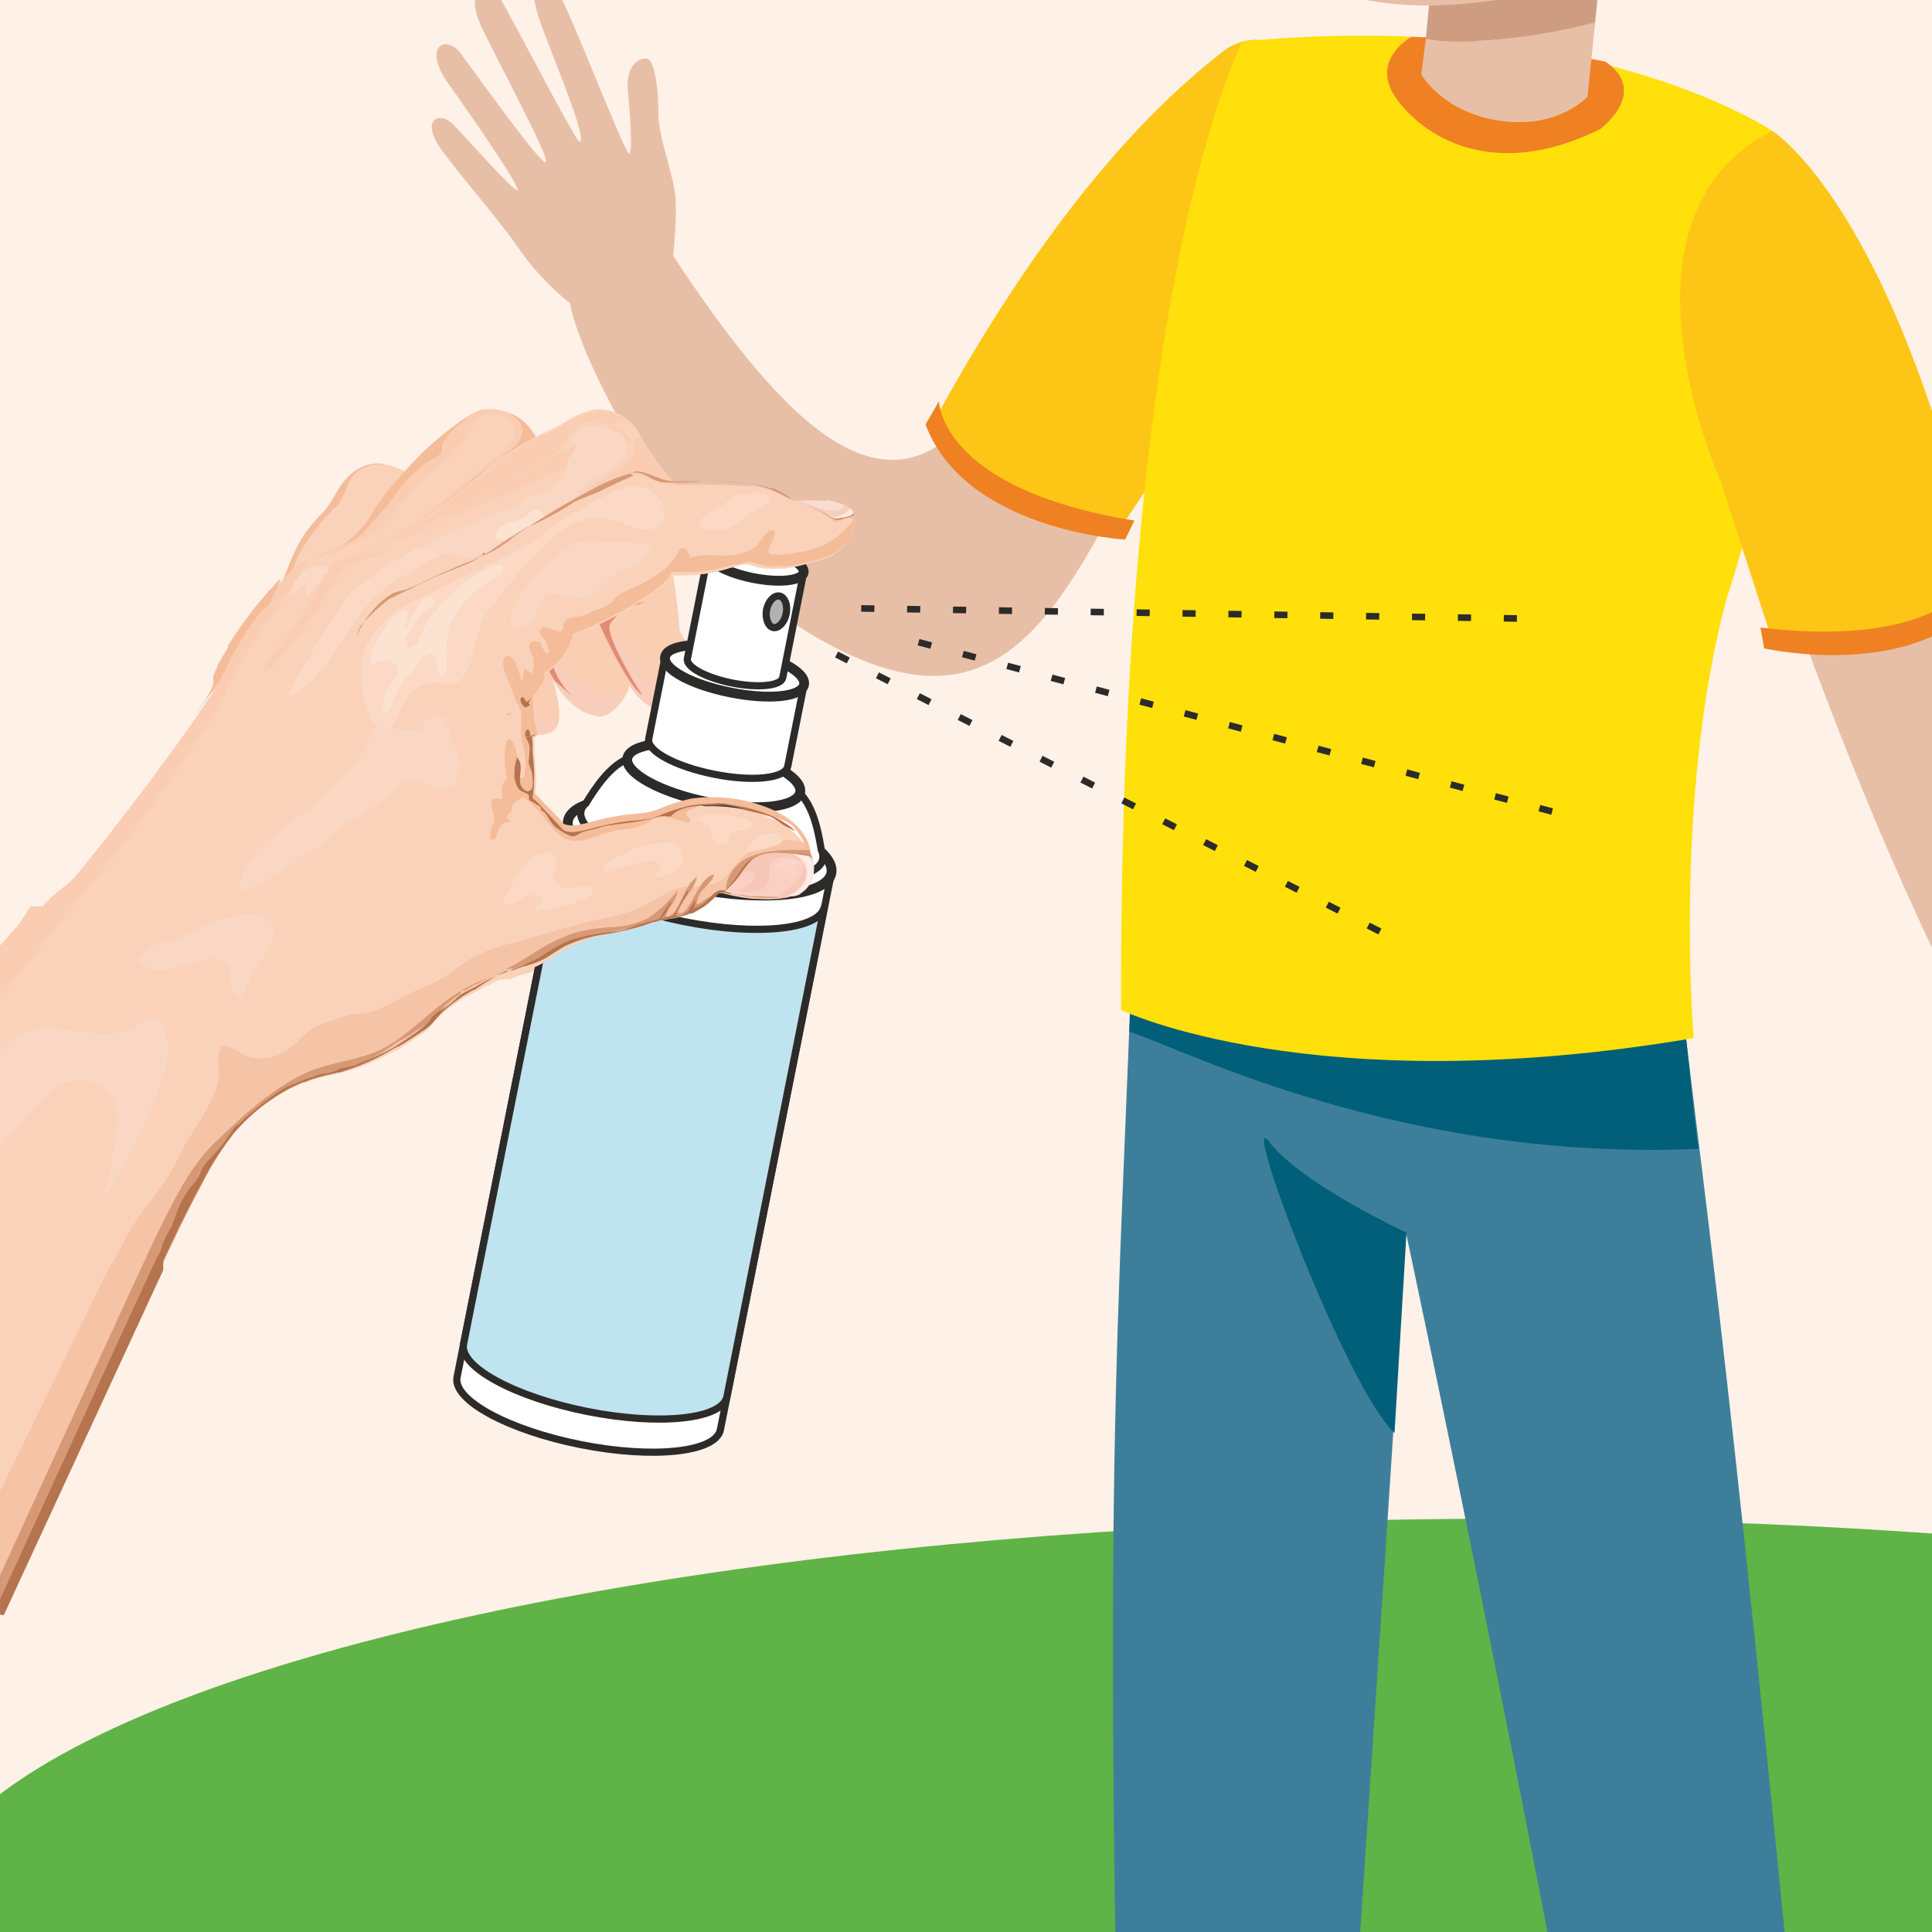
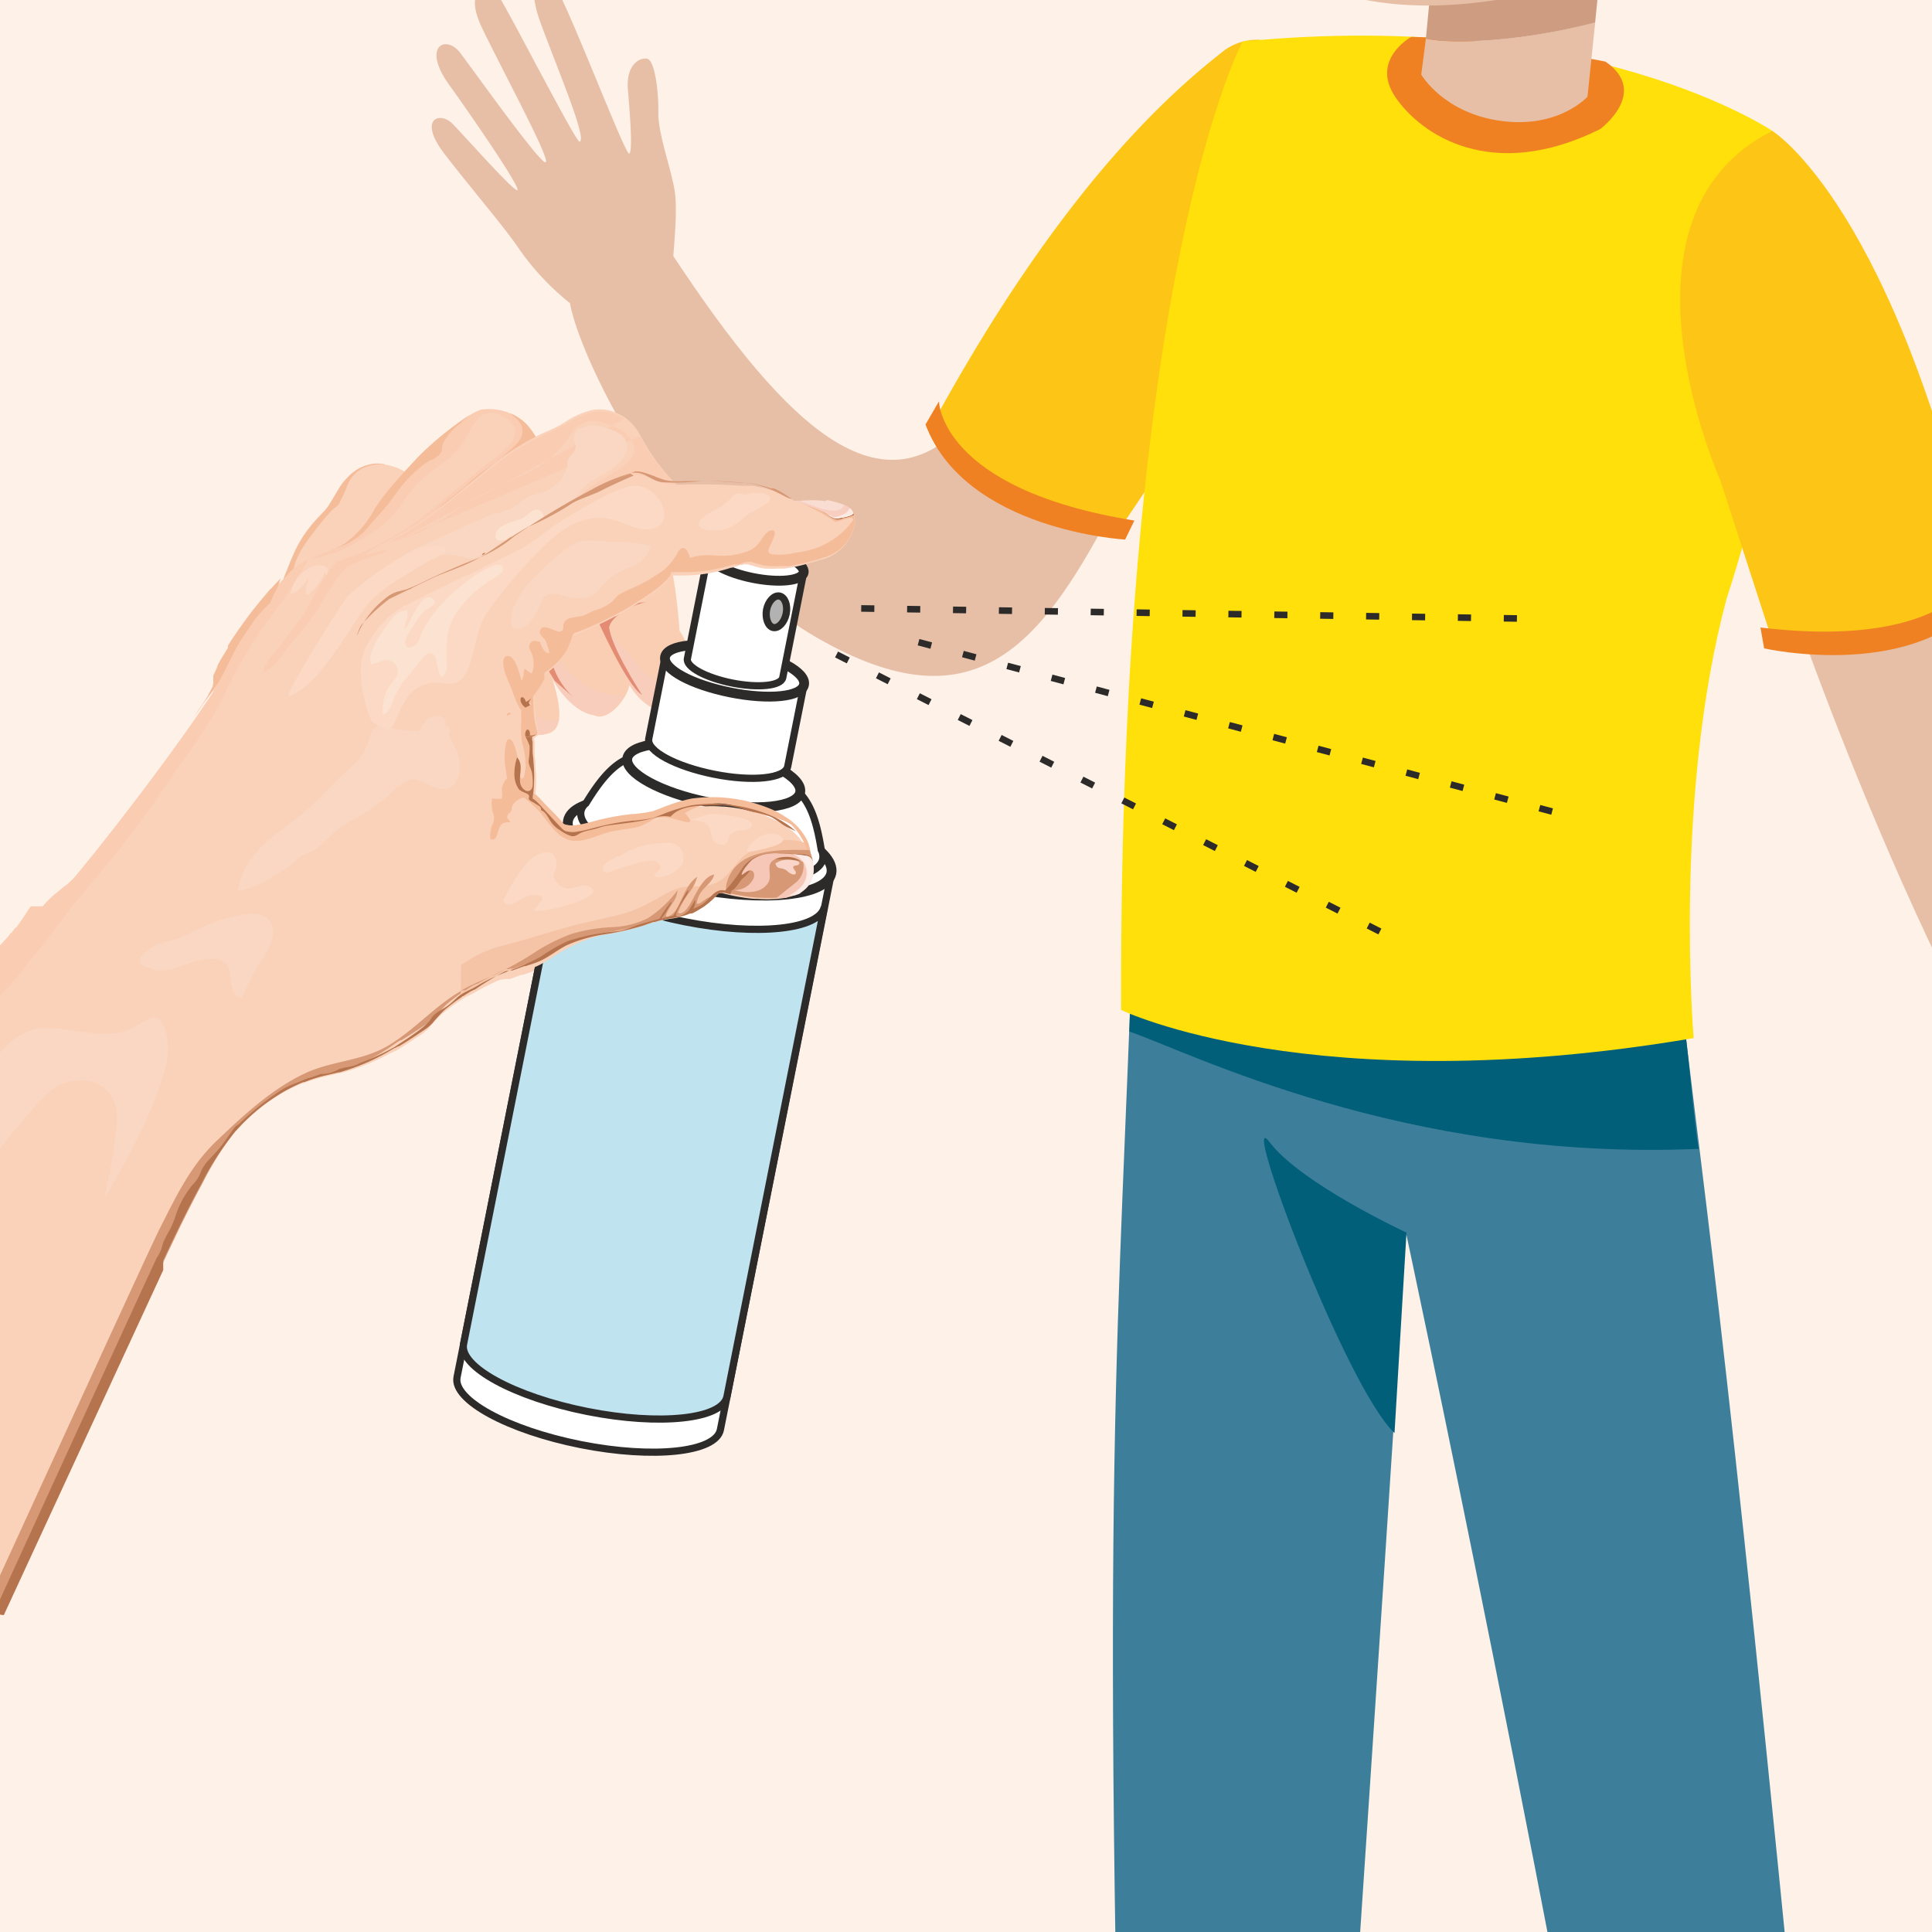
<svg xmlns="http://www.w3.org/2000/svg" id="Слой_1" data-name="Слой 1" viewBox="0 0 250 250">
  <defs>
    <style>.cls-1,.cls-35{fill:none;}.cls-2{fill:#fef1e8;}.cls-3{clip-path:url(#clip-path);}.cls-4{fill:#60b346;}.cls-5{fill:#e7bfa7;}.cls-10,.cls-11,.cls-12,.cls-13,.cls-14,.cls-15,.cls-16,.cls-17,.cls-18,.cls-19,.cls-20,.cls-21,.cls-22,.cls-23,.cls-24,.cls-25,.cls-26,.cls-27,.cls-28,.cls-29,.cls-30,.cls-31,.cls-32,.cls-33,.cls-34,.cls-36,.cls-37,.cls-38,.cls-39,.cls-5,.cls-6,.cls-7,.cls-8,.cls-9{fill-rule:evenodd;}.cls-6{fill:#fdc616;}.cls-7{fill:#ef8123;}.cls-8{fill:#3d7f9a;}.cls-9{fill:#025f7a;}.cls-10{fill:#ffe00a;}.cls-11{fill:#ce9d81;}.cls-12{fill:#faceb2;}.cls-13{fill:#e38c73;}.cls-14{fill:#f8cdbc;}.cls-15{fill:#fad2ba;}.cls-16{fill:#f5bc9a;}.cls-17{fill:#faccb2;}.cls-18{fill:#d79975;}.cls-19{fill:#b5744e;}.cls-20{fill:#fad7c2;}.cls-21{fill:#fce2d0;}.cls-22{fill:#f5c4a7;}.cls-23{fill:#fbd9c4;}.cls-24{fill:#fad0c3;}.cls-25{fill:#f6c7b7;}.cls-26{fill:#fce9e4;}.cls-27{fill:#fdede8;}.cls-28{fill:#fad5c9;}.cls-29,.cls-30,.cls-31,.cls-32{fill:#fff;}.cls-29,.cls-30,.cls-31,.cls-32,.cls-33,.cls-34,.cls-35{stroke:#2c2b2a;stroke-miterlimit:22.93;}.cls-29{stroke-width:0.93px;}.cls-30{stroke-width:1.27px;}.cls-31,.cls-33,.cls-34{stroke-width:0.93px;}.cls-32{stroke-width:1.27px;}.cls-33{fill:#b3b2b2;}.cls-34{fill:#bfe3ef;}.cls-35{stroke-width:0.85px;stroke-dasharray:1.7 4.24;}.cls-36{fill:#faddd2;}.cls-37{fill:#f8cec0;}.cls-38{fill:#fce9e2;}.cls-39{fill:#fcf2ee;}</style>
    <clipPath id="clip-path">
      <rect class="cls-1" width="250" height="250" />
    </clipPath>
  </defs>
  <title>Спрей от комаров детский, 100 мл - 21026-3</title>
  <rect class="cls-2" width="250" height="250" />
  <g class="cls-3">
-     <ellipse class="cls-4" cx="194.85" cy="248.77" rx="205.5" ry="52.25" />
    <path class="cls-5" d="M87.05,34.9c-.15-.49.74-7.13.26-10.15s-2.17-7.47-2.12-10.15-.45-6.8-1.45-7-2.76.82-2.49,4,.64,7.93.18,8.29S73.63,1,72.05-1.32,67.65-3.26,70,3.1,76,18,75,18.34c-.43.15-9-16.55-10.22-18.42s-5.18-2-2.31,3.9S71.22,20.6,70.62,21,61.37,9.23,59.54,6.83s-5-.86-1.45,4.1,8.75,12.6,8.89,13.6-6.8-6.87-8.43-8.52-4.55-.65-1,3.95,7.89,9.63,9.7,12.37a33.68,33.68,0,0,0,6.39,6.81C75,40.06,87.2,35.39,87.05,34.9Z" />
    <path class="cls-5" d="M125.45,54c-11.78,13.92-25-.36-39.62-22.84-7.85-.72-11.06,2.5-12.13,6.42s12.13,33.55,32.12,45S134.37,84,143.65,66.48C143.29,55.06,125.45,54,125.45,54Z" />
    <path class="cls-6" d="M163,5.15a7.29,7.29,0,0,0-4.47,1.29c-6.41,5-20.9,17.23-37.88,48.46,0,0,1.37,10.91,23.91,14.05L157,50.43S181.16,21.87,163,5.15Z" />
    <path class="cls-7" d="M145.59,69.82s-20.66-1.15-25.83-14.89l1.74-3s.12,11.37,25.29,15.43Z" />
    <path class="cls-5" d="M229.33,70.93s17.25,52.91,38.13,82.81l14.72-3.1S260,99.13,251.87,65.29Z" />
    <path class="cls-8" d="M146.34,127.66c-2,52.89-4.05,69.92,0,207.36,0,0,7.61,11,23.73,2.92,0,0,9.69-142.36,11.86-178.44,0,0,18.85,87.88,34.11,176.61,0,0,12.38,7.21,23.08-1.82C224.52,180.88,221.81,165,217.84,131.63,217.84,131.63,175.36,137.25,146.34,127.66Z" />
    <path class="cls-9" d="M219.81,148.66c-.62-3.3-1.45-14-2-17,0,0-42.54,5.88-71.55-3.71,0,0,0,2.44-.12,5.54C153.66,136,181.58,150.33,219.81,148.66Z" />
    <path class="cls-9" d="M182,159.5s-13.66-6.34-17.72-11.71,9.89,31.79,16.17,37.64Z" />
    <path class="cls-10" d="M160.8,5.37s-16,29.27-15.73,125.32c0,0,24.8,12,74.09,3.64,0,0-2.64-31.2,4.26-56.85,0,0,16-48.24,5.91-60.54C229.33,16.94,205.87,1,160.8,5.37Z" />
    <path class="cls-6" d="M229.33,16.94s16,9.74,27,59.48c0,0-4.31,10.11-26.85,6.93l-6.89-21.24S207.27,28,229.33,16.94Z" />
    <path class="cls-7" d="M182.62,4.77s-5.35,2.94-2.06,7.79S193,23.69,207.05,16.71c0,0,6.47-4.77.69-8.74C207.74,8,193.57,5,182.62,4.77Z" />
    <path class="cls-5" d="M184.51,5l-.6,4.65s2.87,5,10.35,6,11.16-3.14,11.16-3.14l1-9.63C197.13,5.32,188.15,5.8,184.51,5Z" />
    <path class="cls-11" d="M206.41,2.91l1.08-10.76L186-10.71,184.51,5C188.15,5.8,197.13,5.32,206.41,2.91Z" />
    <path class="cls-7" d="M228.28,83.9s20.18,4.57,28.92-7.22l-.84-3.36s-3.24,10.9-28.56,7.88Z" />
    <path class="cls-5" d="M158-52.17c0,25.18-2.45,33.56,1.58,40.87C163.42-4.41,174.7,5.08,201-1.51c18.86-4.72,23.61-19.22,23.61-19.22a9.81,9.81,0,0,0,5.78,1.05,7.22,7.22,0,0,0,6-7.82c-.46-6.65-3.54-8.66-6.09-9.37-4.57-1.26-7.64,3.07-7.64,3.07a136,136,0,0,0-1.08-16.62c-1.08-7-2.27-14.44-35.56-16.48-8.23-.5-19.36-.71-23.77,1.4C158.19-63.56,158-58.94,158-52.17Z" />
    <path class="cls-12" d="M86.79,73c0,.1.06.19.08.27a70.48,70.48,0,0,1,1.06,8.34s3.43,5.22,1.94,8.57-6,2.51-8.42-1.52c-.39,2.07-3.37,5.35-5,3.54s-4.28-3-5.09-4.75c1.52,4.79,1.36,7.11-.64,7.52s-6.16-2.17-7.93-6.71c-3.42-1.32-5.49-2.88-6.22-4.27Z" />
    <path class="cls-13" d="M64.65,90.86c-.09-.18-2.4-2.13-.27-7.26-1.81,2.35-2.57,4.15-4.2,1.56a16.48,16.48,0,0,1-1.13-2.1l-3,1.11a14.17,14.17,0,0,1,2.41,2.49l2.34,1.23,4.45,4.2Z" />
    <path class="cls-14" d="M90.2,89.38s-1.27,3.29-4,2.84-5.07-3.78-5.75-5.62-2.31-5.54-2.31-5.54S81.4,84.51,83,86.57,89.33,90.36,90.2,89.38Z" />
    <path class="cls-14" d="M80.82,89.7s-1.27,3.29-4,2.85-5.06-3.78-5.75-5.62-2.3-5.54-2.3-5.54,3.26,3.45,4.82,5.5S80,90.68,80.82,89.7Z" />
    <path class="cls-14" d="M72.38,93.07s-.91,2.36-2.87,2A6.61,6.61,0,0,1,65,91.66c-.49-1.33-1.47-3.28-1.47-3.28s2,2,3.35,3.05S71.76,93.77,72.38,93.07Z" />
    <path class="cls-13" d="M83.08,89.91s0-.08-.12-.18c-.65-1-3.82-6.07-4.14-8.51.24-1.74,3.92-3.27,4.89-3.3-3.69.19-5.11.59-5.46,1.49-.52-.76-1.24-1.69-2-2.6l-.81.29,1.63,2.58S81.1,88.84,83.08,89.91Z" />
    <path class="cls-13" d="M74.32,90.35A10.1,10.1,0,0,1,71,82.75a10.28,10.28,0,0,1,1.27-4.4l-2,1.85s-.4-.33-1-.85l-1.61.58a1,1,0,0,1,0,.29c.07,1.12,1.21,4.26,1.78,4.54s2.33,3.33,2.33,3.33Z" />
    <path class="cls-15" d="M53.49,61.72A7.76,7.76,0,0,0,52.35,61a.88.88,0,0,1-.19-.1l-.25-.13a5.55,5.55,0,0,0-.56-.24,6.2,6.2,0,0,0-1-.31,5.84,5.84,0,0,0-2-.18,5.35,5.35,0,0,0-3.17,1.5,7.64,7.64,0,0,0-1,1.15c-.54.8-1.08,1.83-1.74,2.84h0v0h0a7.6,7.6,0,0,1-.75.85h0v0h0l0,0h0l0,0,0,0h0v0h0c-.39.4-.77.8-1.13,1.22a15,15,0,0,0-2.39,3.78c0,.09-.07.17-.11.25v.08c-.2.45-.41,1-.64,1.54v0h0l0,.06-.11.28v.06h0v0h0v.06h0V74h0v.06h0v.06h0v.07l0,.06h0v0l-.07.18v0l0,.07h0c-.23.6-.49,1.25-.77,2A25.52,25.52,0,0,1,40,74.36c3.51-1.62,5.12-2.65,7.19-5.24C49.9,65.72,51.46,62.47,53.49,61.72Z" />
    <path class="cls-16" d="M41.61,66.53h0v0h0l0,0,0,0h0l0,0h0v0h0a7.6,7.6,0,0,0,.75-.85h0v0h0c.66-1,1.2-2,1.74-2.84a7.64,7.64,0,0,1,1-1.15A5.35,5.35,0,0,1,48.4,60a6,6,0,0,1,1.4.05c-.18.12-3.79-.52-5,3.18a15.42,15.42,0,0,1-.78,1.64c-.15.34,0,.22-.3.53s-.46.32-.67.54a26.77,26.77,0,0,0-2.33,2.76c-.8,1.09-3.11,3.86-2.71,6,.3.11-1,1-1.77,1.32l.51-1.31,0,0c.15-.39.31-.78.47-1.18l.06-.15v0c.21-.51.4-1,.58-1.39v0h0v0l0,0,.13-.31a15,15,0,0,1,2.39-3.78C40.84,67.33,41.22,66.93,41.61,66.53Z" />
    <path class="cls-15" d="M69.7,57.14s-.09-.2-.27-.51h0l-.11-.18c-.06-.1-.13-.2-.2-.3l-.05-.09h0v0h0c-.14-.2-.28-.39-.43-.57v0h0l0,0v0l-.26-.3h0l0-.05h0v0l0,0h0a6,6,0,0,0-1.31-1l-.36-.2h0a7,7,0,0,0-4-.67c-1.43.26-5.27,3.33-7.31,5.22l-.09.08-.58.57-.19.19c-.44.47-1,1.07-1.64,1.74h0l0,0-.07.08h0A32.86,32.86,0,0,0,48.39,66a13.64,13.64,0,0,1-3.53,4.12c-1,.94-5.38,1.75-7.59,4.62-1.81,2.36,5.22-.16,8-1.86s3-.5,6.27-1.89c3.63-1.55,4.71-3,7.08-5.31a37.49,37.49,0,0,1,7.25-6C68.82,57.89,69.2,57.38,69.7,57.14Z" />
    <path class="cls-17" d="M64.59,53.64c-1.72-.66-2.74.27-3.55,1.65A13.09,13.09,0,0,1,58.41,59c-1.35,1.17-2.86,2.15-4.19,3.36a20.11,20.11,0,0,0-2.6,3.36,11.78,11.78,0,0,1-4,3.49,24.12,24.12,0,0,1-4.11,2.28,17,17,0,0,0-5,2c2.3-1.87,5.46-2.57,6.33-3.35A13.64,13.64,0,0,0,48.39,66a32.86,32.86,0,0,1,4.07-5.09h0l.12-.13,1.63-1.73.18-.18c.19-.2.39-.39.59-.58l.11-.1c2-1.88,5.87-4.95,7.29-5.2a7,7,0,0,1,4,.67h0l.36.2a6,6,0,0,1,1.31,1l.4.44h0v0h0l0,0v0l.35.45v0l0,0h0v0h0l.05.09c.07.1.14.2.2.3l.1.17h0c.18.31.27.51.27.51-.5.24-.88.75-3.86,2.54a37.49,37.49,0,0,0-7.25,6C56.22,68,55.14,69.45,51.51,71c-3.24,1.39-3.53.19-6.27,1.89-.23.14-1.69,1.42-2,1.57.08-.15.29-1.58.41-1.72a7.07,7.07,0,0,1,2-.75,40,40,0,0,0,8.93-5c2.63-2.12,5.3-4.4,7.91-6.54,1.3-1.07,3.12-2.13,3.92-3.65S66,54.19,64.59,53.64Z" />
    <path class="cls-16" d="M54.72,69.25a33.68,33.68,0,0,1-3.4,1.59c1.63-1.69,3-2.73,4.65-4.35,1.92-1.92,3.39-2.73,4.87-4.14C62.09,61.16,64,60,65.3,58.84c1.14-1,2.65-2,2.23-3.6-.19-.76-.84-1.14-1.37-1.65a.57.57,0,0,1-.11-.11l.4.18.36.2a6.26,6.26,0,0,1,1.34,1.06l0,0h0v0l0,0h0l0,0h0l.17.19h0l0,0,0,0h0c.2.24.39.5.57.76h0v0h0v0c.06.1.14.2.2.3l.11.18h0a2.92,2.92,0,0,1,.18.33,2.12,2.12,0,0,1-.14.31,41.68,41.68,0,0,1-3.63,2.41,37.49,37.49,0,0,0-7.25,6A34.22,34.22,0,0,1,54.72,69.25Z" />
    <path class="cls-16" d="M43.47,70.92a5.67,5.67,0,0,0,1.42-.79A13.36,13.36,0,0,0,48.41,66c1.32-2.28,4.31-5.36,5.82-7a42.69,42.69,0,0,1,6.58-5.32c-.5.41-1,.89-1.45,1.27a6.68,6.68,0,0,0-1.63,1.77,2.32,2.32,0,0,0-.55,1.4c0,.52-.7,1.23-1.69,1.52a16.61,16.61,0,0,0-3.22,2.9c-.73.85-1.23,1.62-1.88,2.47-1.12,1.46-2.1,2.31-2.89,3.38A8.77,8.77,0,0,1,43.47,70.92Z" />
    <path class="cls-15" d="M80.42,73.75a13,13,0,0,1-1.24-1.43h0L79,72.1a3.15,3.15,0,0,1-.48-1l0,0a9.53,9.53,0,0,1-4.11,2.54h0l0,0h-.07l0,0h-.07l-.07,0h0c-.58.22-1.17.41-1.76.61h-.14l0,0H72l-.67.23h0l-.16.06,0,0,0,.07h0A.93.93,0,0,1,71,75h0v0H70.9c0,.09-.08.19-.13.28h0a5.29,5.29,0,0,1-.71,1c-.83.9-8.71,8-17.68,5.72-3.11-.8-9.82-6.2-4.64-10.55,1.11-.94,2.5-1.29,6.26-3.69,1.84-1.18,4.84-3.6,9.53-7.47a33,33,0,0,1,6-3.88s.1-.05.17-.09c.85-.42,1.76-.76,2.59-1.22a2.83,2.83,0,0,0,.37-.2l.25-.17.06,0h0a10.26,10.26,0,0,1,3.94-1.73h0l.17,0a5.1,5.1,0,0,1,1.61.08,4.07,4.07,0,0,1,.5.13h0a7.2,7.2,0,0,1,1.62.78,6.71,6.71,0,0,1,2,2.26,30.59,30.59,0,0,0,2,3.24l.08.11h0A33,33,0,0,0,87.73,63l0,0,0,0,0,.05,0,0,0,0,.05.06h0l0,0,.06.05v0l0,0a18,18,0,0,1,2.53,3l0,0a4,4,0,0,1,.2.35c.34.68.79,1.66,1.22,2.64v0l.06.13v0l0,0,0,0h0v0l0,.05,0,0,0,0,0,.08h0l0,.12h0l0,.05c.26.6.5,1.18.7,1.65h0l0,0,0,0v0l0,0v0l0,0v0l0,0v.05h0v0h0v0h0v0h.07l-1.65-.88L80.42,73.75Zm-1.25-1.44h0l0,0v0Z" />
    <path class="cls-17" d="M51.72,69.82,80.83,54.18l-.07,0h0a7.45,7.45,0,0,0-1.52-.71h0a4.77,4.77,0,0,0-.51-.13,5.15,5.15,0,0,0-1.62-.08,9.75,9.75,0,0,0-4,1.69h0l0,0h0l0,0-.06,0h0l-.24.16a2.83,2.83,0,0,1-.37.2c-.83.46-1.74.8-2.59,1.22-.07,0-.12.1-.17.09a32.44,32.44,0,0,0-6,3.88C58.84,64.42,55.84,66.84,54,68c-1.59,1-2.76,1.66-3.66,2.14.46-.1.92-.21,1.38-.34ZM82.81,56.46h0l0,0v0a27.53,27.53,0,0,0,2,3.17l.06.08v0l0,0,.08.11,0,0a34,34,0,0,0,2.72,3l0,0,0,0,.07.07,0,0,.05.06h0l0,0,.06.05v0l0,0a19.8,19.8,0,0,1,2.48,2.92v0l0,0,0,.06,0,0,0,0h0l.16.28c.34.67.77,1.63,1.2,2.6l0,0v0l0,0,0,0,0,.05h0v0l0,0,0,0h0v0l0,.05,0,0,0,0,0,0,0,0h0c.35.8.67,1.57.9,2.12v0l0,0v.05h0l0,0h0v0h0v0h0v0h0l.06.15h0l0,.08h0l-1.65-.88L80.42,73.75a13,13,0,0,1-1.24-1.43h0l-.14-.2h0a3.15,3.15,0,0,1-.48-1h0a9.58,9.58,0,0,1-4.13,2.55h0l-.11,0h0l0,0-.07,0h-.1l0,0-1.64.56h-.11l-.23.07h-.14l-.47.16h-.11l0,0h0l-.14,0,0,0,0,.07h0L71,75h0a1.16,1.16,0,0,0-.06.15h0l-.13.28h0a5.29,5.29,0,0,1-.71,1,18.75,18.75,0,0,1-2.57,2.13,11.73,11.73,0,0,1-1.77.55c-1.5.34-8.85-1-7.54-2.06,2.55-2.07,4.15-1.52,6.07-2.07s2.82-3.9,4.81-3.23c1.78.82-2.4,5.66,1,4.28.69-2.16.81-4.45,1.55-6.13a25.33,25.33,0,0,1,2.79-5c1.34-1.76,2.88-2.4,4.71-3.58,1.19-.77,3.39-2,2.87-3.7s-2.76-2.68-4.32-3a3.37,3.37,0,0,0-3.83,1.53,12.77,12.77,0,0,1-4,4.12c-2.42,1.47-5.13,2.41-7.62,3.76s-4.46,3-6.8,4.25a16.66,16.66,0,0,1-3.72,1.5L82.81,56.46ZM79.17,72.31h0l0,0v0Z" />
    <path class="cls-16" d="M69.33,75.83a2.48,2.48,0,0,0,0,1.41c.37-.32.63-.57.75-.7a5.29,5.29,0,0,0,.71-1h0c0-.1.1-.2.14-.3h0v0h0a.84.84,0,0,0,0-.17h0a.31.31,0,0,1,0-.07l0,0,.16-.06h0l.77-.27h0l0,0h.07c.66-.22,1.32-.44,2-.68h0l.11,0,0,0,.08,0a9.75,9.75,0,0,0,4-2.44h0l0-.07,0,0a3.15,3.15,0,0,0,.48,1h0l.14.2h0a13,13,0,0,0,1.24,1.43L91.8,71.82a.37.37,0,0,0,0-.47c-.26-.27-.91-.08-1.22,0a19.24,19.24,0,0,1-2,.73c-.81.11-2.29,0-1.69-1.16.32-.62.93-.5,1.37-.91a.46.46,0,0,0-.29-.83c-.34,0-.74.26-1.08.32s-1,.36-1.29.27c-.67-.2-.33-1.49-.18-1.94.22-.65.71-1.2.9-1.85s.35-2.52-.76-2.23c-.7.19-1.14,1.45-1.31,2s-.29.94-.47,1.39-1,1.34-.92.32a13,13,0,0,1,.67-2.93c.18-.67.65-1.65.33-2.25-.83.25-1.29,1.39-1.65,2.08a7.73,7.73,0,0,1-1.07,1.68,15.19,15.19,0,0,1-3.73,3c-.67.38-1.69,1.38-2.51,1.25.11-1,2-2.66,3.38-3.73.55-.44,1.92-1.9,2.36-2.36s1.13-.71,1.11-1.25c-.07-2.2-5.31.24-7.35,3.24-1.06,1.57-1.85,3.29-2.75,4.94a20.06,20.06,0,0,0-2.28,4.65Zm9.83-3.53h0v0l0,0Z" />
    <path class="cls-18" d="M70.06,76.51a0,0,0,0,0,0,0h0a5.29,5.29,0,0,0,.71-1h0c0-.11.11-.22.15-.33h0v0h0a.84.84,0,0,0,0-.17h0a.31.31,0,0,1,0-.07l0,0,.16-.06h0l.67-.23h.14l0,0h.14c.59-.2,1.18-.39,1.76-.61h0l.07,0h.07l.07,0h0l0,0h0a9.53,9.53,0,0,0,4.11-2.54l0,0a3.15,3.15,0,0,0,.48,1l.15.21h0a13,13,0,0,0,1.24,1.43L84.7,73c-.16-.13-.2-.34,0-.69.42-.83,1.58-.81,1.73-1.7-.14-.56-2,.27-2.85,1-.53.49-1.12,1.74-2,1.32-1.14-.52,1.63-3,2-3.65-.61-.32-1.2.28-1.6.64s-.86.94-1.29.9c.61-1.53,1.74-2.87,2.17-4.47.08-.31.48-1.83,0-2s-.85,1.08-1,1.32a19.26,19.26,0,0,1-2.35,3.76c-1.76,2.32-4.76,3.42-7.37,4.48a2.84,2.84,0,0,1,.41-1c.2-.4.39-.8.61-1.2a13.05,13.05,0,0,1,1.28-1.77,18.48,18.48,0,0,1,1.49-1.82c.35-.36.63-.77,1-1.12s.82-.71.87-1.12c-.44-.09-.87.52-1.14.79l-1.06,1.07a28.06,28.06,0,0,0-3.29,3.94,9.06,9.06,0,0,0-1,2.19c-.13.34-.38.67-.53,1a11.67,11.67,0,0,0-.68,1.63Zm9.1-4.21h0v0l0,0Z" />
    <path class="cls-19" d="M72.19,71.82a9.33,9.33,0,0,0-1,2.16,13.09,13.09,0,0,0-1.14,2.54,5.32,5.32,0,0,0,.69-1c0-.07.07-.13.1-.2h0c0-.11.08-.19.1-.27h0a.19.19,0,0,0,0-.08h0l0-.07,0,0,.15-.06h0l.77-.27h0l0,0h.07c.66-.22,1.32-.44,2-.68h0l.07,0h0l0,0,.08,0a9.41,9.41,0,0,0,4.07-2.52l0,0a3.33,3.33,0,0,0,.49,1l.14.2h0a13,13,0,0,0,1.24,1.43L83,73.32c-.36,0-.71,0-.87,0A5.5,5.5,0,0,1,81,73.14c-1.23-.26.24-1.34.37-1.82a1.76,1.76,0,0,0-.91.15c-.29.09-.76.1-.84-.29a.76.76,0,0,1,.25-.72c.21-.26.53-.89.7-1.17.39-.62.39-.77.87-1.7a17.46,17.46,0,0,1,.94-2.18c-.3.15-.49.75-.63,1s-.38.7-.56,1.08S80,69.65,79.92,69.73a11.34,11.34,0,0,1-1.23,1.17c-.6.39-2.78,1.71-3.16,2s-1.61.64-1.61.67a11.34,11.34,0,0,0-1.18.51c-.24.08-.95.32-1.18.18a6.19,6.19,0,0,1,1.89-3.48c.49-.54.88-1.14,1.35-1.7A9,9,0,0,0,76,67.28a17,17,0,0,0-1.44,1.5l-.87,1a17.9,17.9,0,0,0-1.53,2Zm7,.48h0v0l0,0Z" />
    <path class="cls-20" d="M80.53,56.36c-.3-.35-3.18-1.75-4.74-1.15-.85.32-1.19.24-1.53,1.25-.15.64.42,1,.16,1.69s-1,1-1,1.7c0,2.26-2.49,3.83-3.76,4a5.46,5.46,0,0,0-2.53,1.29,6.77,6.77,0,0,1-3,1.29c-1.07.2-13,5.81-14,6.41-1.34.84,1.41,2.8,5.51-.34,2.4-1.84,4.89.34,7.28-.15,3.64-.76,6.36-2.88,6.88-1,.18.65-.08,3.06.07,2.42,1.22-5.16,5-10.63,6.92-11.68S82.65,58.94,80.53,56.36Z" />
    <path class="cls-21" d="M69.9,68.41c-.77.73-1.72.46-2.72.84-.59.23-3.22,1.47-3.07,0s2.46-1.72,3.45-2.16c.59-.27,1.1-1,1.72-1.13C70.65,65.8,70.56,67.79,69.9,68.41Z" />
    <path class="cls-16" d="M68.42,74.68a9.65,9.65,0,0,0,.22-1.86c-.47-.2-.84.41-1.13.7a8.17,8.17,0,0,1-1.05,1.07c-.37.25-.81.38-1.17.63s-.84.62-.83,1c.24.19.4.07.67.08s.52.06.77.09l.76.09c.21,0,.45.23.66.14s.31-.35.4-.49A7.13,7.13,0,0,0,68.42,74.68Z" />
    <path class="cls-15" d="M71.16,75.45l-.32.06h0a21.06,21.06,0,0,1-3.27.31,48.26,48.26,0,0,0-7.4.26c-1.48.25-3.44-8.26-14.58-3.58-1.69.71-4.62-2.09-8.17,1.71-.28.3-.56.6-.83.91l-.05,0c-.11.14-.23.27-.34.4q-1.48,1.69-2.82,3.51-1,1.31-1.86,2.67l0,.06-.08.13,0,.07-.08.11v0l0,.06,0,0,0,0,0,.06,0,.07h0l0,0,0,.07,0,.06h0L30.05,84c-.23.39-.46.79-.67,1.2h0c-.3.57-.58,1.18-.87,1.8v0l0,0h0l0,0v0h0v0l0,0v0h0v0l-.24.5v0l0,0h0l0,0V88l0,0,0,0h0v0l0,0,0,0,0,.1h0l0,.07h0l-.05.1,0,.07v0h0c-.16.32-.33.63-.51.94h0a1,1,0,0,0-.08.14l0,0v0l0,0,0,0h0l0,0,0,.07h0c-.38.62-.8,1.22-1.21,1.82-1.24,1.83-2.55,3.69-3.89,5.54l0,0-.05.07h0q-5,6.87-10.28,13.49l-1.63,2,0,0h0l0,0,0,0,0,0,0,0,0,0,0,0,0,0,0,0,0,0,0,0,0,0,0,0,0,0,0,0,0,0,0,0-.82,1a12.56,12.56,0,0,1-1.28,1.23l0,0,0,0-.06,0h0l0,0,0,0,0,0-.15.13h0l-.63.52,0,0h0l0,0,0,0h0a14,14,0,0,0-2.1,2H4l-.05.06-.24.33c-.06.08-.11.17-.16.25-.25.39-.5.77-.75,1.13l0,0h0l0,0-.22.32h0l-.12.17v0h0l-.12.16h0l-.12.17h0l-.13.17H2l0,0-.08.12,0,0h0a1,1,0,0,1-.13.16h0l-.35.44-.05,0v0l-.12.14-.06.07,0,.05a46.61,46.61,0,0,1-5.1,5l0,0-.06,0-.83.73,0,.05,0,0-1,.84-.36.34h0l0,0,0,0-.16.17,0,0,0,0,0,0v0a6.54,6.54,0,0,0-.78,1.09v0l0,0,0,.05,0,0v.07l0,0,0,0h0l0,0h0c-.51,1-.91,2.09-1.54,3.55h0l-.05.11a59.91,59.91,0,0,1-4.57,8.31c-3.16,4.92-38,52-41.72,56.72L.38,209,20.23,165.1l0,0,0,0,0-.05,0-.05,0,0v0l0,0,0-.05,0-.05,0,0,0-.05v0h0l0-.05,0-.05,0,0,0-.05,0,0h0v0l0-.05,0,0,0-.05,0,0,0-.05h0l0-.05,0,0,0-.05,0,0,0-.05,0,0h0l0,0,0-.1,0-.05,0,0,0-.05v-.05l0,0,0-.05,0,0,0-.05,0-.05,0,0h0l.23-.49c1.36-2.92,2.77-5.82,4.29-8.66h0l.17-.31.13-.25.06-.11a38.33,38.33,0,0,1,4.09-6.47l0,0,.19-.23.09-.09h0l.09-.1A25.22,25.22,0,0,1,35.6,142l.38-.24h0l.2-.13h0l.43-.25h0l.44-.24h0l.44-.23h0l.45-.22h0l.23-.11h0l.48-.22h0l.22-.09h0l.23-.1h0l.08,0,.11,0a17.92,17.92,0,0,1,2.91-.9l1.54-.36h0l.12,0h0a28.12,28.12,0,0,0,6.73-2.67l0,0,.07,0,.12-.06,0,0h0l.16-.09h0l0,0,.09-.06.06,0,0,0,.06,0,0,0h0c1.07-.64,2.16-1.37,3.39-2.19a6.16,6.16,0,0,0,.92-.77h0a22.45,22.45,0,0,1,1.59-1.74h0l0,0a26,26,0,0,1,3.5-2.48l0,0,.06,0,0,0,.29-.17.06,0,.1-.05a37.11,37.11,0,0,1,3.55-1.82h.05l.12-.06h0l0,0,.07,0,.07,0h.06l0,0h0l0,0h.07l0,0,.1,0h0l.13-.06H66l.13-.06h0l.17-.06h0l1.2-.44.17,0,.45-.15a11.86,11.86,0,0,0,1.41-.51l.21-.1h0c1.13-.56,2.12-1.36,3.24-1.93h0l0,0,0,0h0l0,0h0A18.6,18.6,0,0,1,77.9,121a35.76,35.76,0,0,0,4.68-1l.28-.09h.06l0,0h0c.53-.18,1.05-.38,1.58-.55h.19q.3-.1.6-.18c.55-.14,1.09-.23,1.61-.32H87a11.49,11.49,0,0,0,1.82-.44h0l.42-.16h.07l0,0a3,3,0,0,0,.4-.2c.32-.17.6-.33.85-.49l.32-.21,0,0,.26-.2h0l0,0a9.31,9.31,0,0,0,1-.87h0c.45-.44.67-.71,1.06-.71a1,1,0,0,1,.3,0h0a23.58,23.58,0,0,0,4.13.74l.24,0h.13c3.13.22,6.18-.27,6.66-2.31a6.44,6.44,0,0,0-.09-3.73l-.14-.33a7.43,7.43,0,0,0-2.86-3.1,12.3,12.3,0,0,0-1.5-.85,19,19,0,0,0-6.39-1.63h0l-.17,0h0a17.11,17.11,0,0,0-3.9.13h0l-.12,0a22.44,22.44,0,0,0-4,1.26,11.56,11.56,0,0,1-1.17.41l-.07,0a4.9,4.9,0,0,1-.57.12h0c-.52.08-1,.14-1.58.2H82a33.49,33.49,0,0,0-4.66.85c-.72.19-1.44.4-2.17.52h-.1a3.23,3.23,0,0,1-1.69,0h-.06a1.33,1.33,0,0,1-.41-.29c-.36-.37-.7-.72-1-1.06h0v0l0,0h0l0,0,0,0,0,0-1-1,0,0,0,0h0l-.4-.42-.09-.09h0a7.41,7.41,0,0,0-1-1l0,0-.2-.13h0l-.06,0h0a.81.81,0,0,1,0-.09h0v-.07h0l0-.07h0l0-.08h0l.09-.54h0a20.79,20.79,0,0,0,0-4.11h0v-.14h0v-.14h0c0-.32-.06-.62-.09-.91h0l0-.2v0h0v-.12h0v-.09l0-.22,0-.26h0v0h0v0h0v0h0v0h0V96h0l-.06-.38c0-.07.06-.15.19-.25h0l0,0h0l.15-.1.37-.23c-1.74-5.13.83-16.45,1.57-19.48ZM2.34,121.13h0l-.12.16.12-.16Zm-.13.17-.12.17.12-.17Zm-12,15.31Z" />
    <path class="cls-17" d="M34.9,85.25c1.43-2,3.07-3.75,4.38-5.81,1.41-2.22,2.49-5,4.41-6.86l.11-.1a3.19,3.19,0,0,0,1.76,0,17.48,17.48,0,0,1,4.78-1.34c-1.77,1-4.58,1.3-6,2.8a32.15,32.15,0,0,0-3.07,4.67c-1.66,2.53-2.76,3.52-5.24,6.77C34.89,86.94,33,87.9,34.9,85.25Z" />
    <path class="cls-17" d="M-9.18,135.14l-.05.11a59.91,59.91,0,0,1-4.57,8.31c-2.93,4.57-34.88,46.84-42.45,56.6l6,.93c6.85-8.91,34.16-45,34.58-45.58a64.93,64.93,0,0,0,9-16.37c.81-2.2,1.38-4.37,2.93-6.21,1.88-2.22,4-4.25,5.89-6.47,3.59-4.25,6.74-8.83,10.38-13a138.19,138.19,0,0,0,9.2-12.24c2.48-3.61,5.15-7,7.16-11A60.53,60.53,0,0,1,35,79.81a58.32,58.32,0,0,0,4.87-7.37,6.42,6.42,0,0,0-2.52,1.77c-.28.3-.56.6-.83.91l-.05,0c-.11.14-.23.27-.34.4q-1.48,1.69-2.82,3.51c-.69.94-1.35,1.89-2,2.86l0,.07-.09.13,0,.06,0,0,0,0,0,.06,0,.07-.05.06,0,.07,0,.06h0L30.05,84c-.23.39-.46.79-.67,1.2h0c-.3.57-.58,1.18-.87,1.8v0l0,0h0l0,0v0h0v0l0,0v0h0v0l-.24.5v0l0,0h0l0,0V88l0,0,0,0h0v0l0,0,0,0,0,.1h0l0,.07h0l-.05.1,0,.07v0h0c-.16.32-.33.63-.51.94h0a1,1,0,0,0-.08.14l0,0v0l0,0,0,0h0l0,0,0,.07h0c-.38.62-.8,1.22-1.21,1.82-1.24,1.83-2.55,3.69-3.89,5.54l0,0-.05.07h0q-5,6.87-10.28,13.49l-1.63,2,0,0h0l0,0,0,0,0,0,0,0,0,0,0,0,0,0,0,0,0,0,0,0,0,0,0,0,0,0,0,0,0,0,0,0-.82,1a12.56,12.56,0,0,1-1.28,1.23l0,0,0,0-.06,0h0l0,0,0,0,0,0-.15.13h0l-.63.52,0,0h0l0,0,0,0h0a14,14,0,0,0-2.1,2H4l-.05.06-.24.33c-.06.08-.11.17-.16.25-.25.39-.5.77-.75,1.13l0,0h0l0,0-.22.32h0l-.12.17v0h0l-.12.16h0l-.12.17h0l-.13.17H2l0,0-.08.12,0,0h0a1,1,0,0,1-.13.16h0l-.35.44-.05,0v0l-.12.14-.06.07,0,.05a46.61,46.61,0,0,1-5.1,5l0,0-.06,0-.83.73,0,.05,0,0-1,.84-.36.34h0l0,0,0,0-.16.17,0,0,0,0,0,0v0a6.54,6.54,0,0,0-.78,1.09v0l0,0,0,.05,0,0v.07l0,0,0,0h0l0,0h0c-.51,1-.91,2.09-1.54,3.55ZM2.09,121.47h0l.12-.17-.12.17Zm.4-.54h0l.25-.37c-.08.13-.17.25-.25.37ZM27.18,89.62a1,1,0,0,1,.08-.14l-.08.14Zm-37,47Z" />
-     <path class="cls-22" d="M30.16,146.75l0,0A38.33,38.33,0,0,0,26,153.26l-.06.11-.13.25-.17.31h0c-1.52,2.84-2.93,5.74-4.29,8.66l-.23.49h0l0,0,0,.05,0,.05,0,0,0,.05,0,0v.05l0,.05,0,0,0,.05,0,.1,0,0h0l0,0,0,.05,0,0,0,.05,0,0,0,.05h0l0,.05,0,0,0,.05,0,0,0,.05v0h0l0,0,0,.05,0,0,0,.05,0,.05h0v0l0,.05,0,0,0,.05,0,.05,0,0v0l0,0,0,.05,0,.05,0,0,0,0,0,.07,0,.05,0,.05,0,0h0l0,0,0,0L-.74,208.8l-6.54-1C-1,195.15,14,164.13,14.36,163.64c1.12-1.52,1.7-3.32,2.73-4.88,2.57-3.91,4.21-5.3,6-9s4-5.92,5.14-9.7c.39-1.34-.63-5.17,1.1-4.68s2.11,1.48,3.87,1.56c4.78.23,5.16-3.33,8.56-4.46.7-.24,3.77-1.39,4.53-1.32a5.62,5.62,0,0,0,2.52-.54c1.75-.66,3.33-1.66,5-2.46.68-.33,1.42-.51,2.08-.83a9.87,9.87,0,0,1,1.86-1,17.84,17.84,0,0,1,7.34-4c3.23-.78,6.72-2,10-2.8,4.87-1.15,5.9-1.24,8.07-2.29,2.73-1.32,4-2.55,6.14-2.54,1.35,0,2.84,0,4-.85s1.87-2.23,3-3.15a9,9,0,0,1,6-2,6.17,6.17,0,0,1,2,.45,6.11,6.11,0,0,1,.35.67l.07.16a6.27,6.27,0,0,1,.16,3.9c-.48,2-3.53,2.53-6.66,2.31H98.1l-.24,0a23.58,23.58,0,0,1-4.13-.74h0a1,1,0,0,0-.3,0c-.39,0-.61.27-1.06.71h0a9.31,9.31,0,0,1-1,.87l0,0h0l-.26.2,0,0-.32.21c-.25.16-.53.32-.85.49a3,3,0,0,1-.4.2l0,0H89.3l-.42.16h0a11.49,11.49,0,0,1-1.82.44h-.08c-.52.09-1.06.18-1.61.32q-.3.07-.6.18h-.19c-.53.17-1.05.37-1.58.55h0l0,0h-.06l-.28.09a35.76,35.76,0,0,1-4.68,1,18.6,18.6,0,0,0-4.67,1.39h0l0,0h0l0,0,0,0h0c-1.12.57-2.11,1.37-3.24,1.93h0l-.21.1a11.86,11.86,0,0,1-1.41.51l-.45.15-.17,0-1.2.44h0l-.17.06h0l-.13.06H66l-.13.06h0l-.1,0,0,0h-.07l0,0h0l0,0h-.06l-.07,0-.07,0,0,0h0l-.12.06h-.05A37.11,37.11,0,0,0,61.52,128l-.1.05-.06,0-.29.17,0,0-.06,0,0,0a26,26,0,0,0-3.5,2.48l0,0h0a22.45,22.45,0,0,0-1.59,1.74h0a6.16,6.16,0,0,1-.92.77c-1.23.82-2.32,1.55-3.39,2.19h0l0,0-.06,0,0,0-.06,0-.09.06,0,0h0l-.16.09h0l0,0-.12.06-.07,0,0,0A28.12,28.12,0,0,1,44,138.74h0l-.12,0h0l-1.54.36a17.92,17.92,0,0,0-2.91.9l-.11,0-.08,0h0l-.23.1h0l-.22.09h0l-.48.22h0l-.23.11h0l-.45.22h0l-.44.23h0l-.44.24h0l-.43.25h0l-.2.13h0l-.38.24a25.22,25.22,0,0,0-5.07,4.32l-.09.1h0l-.09.09Z" />
    <path class="cls-16" d="M63.67,103.31a6.93,6.93,0,0,0,1.22.06c.22-.37,0-1,.07-1.45.06-.27.37-1.1.66-1.17-.06-.31-.11-.63-.15-1a9.22,9.22,0,0,1,0-3.55c.4-1.29,1-.08,1.22.61a15.65,15.65,0,0,1,.47,2.36c0,.32,0,1.28.28,1.51.44.4.55-1.25.57-1.57a9.85,9.85,0,0,0-.42-2.86,11,11,0,0,1-.13-2.86c0-1-.08-2.15.06-3.19.07-.49.37-1.73,1.11-1.39a.76.76,0,0,1,.38.42,27.52,27.52,0,0,0,.07,3c0,.06,0,.12,0,.17l0,0a11.15,11.15,0,0,0,.49,2.46l-.37.24-.14.09h0v0h0l0,0c-.13.1-.2.18-.19.25s0,.18,0,.27h0v.08h0v0h0v0h0v0h0v0h0c0,.12,0,.24,0,.36s0,.32.06.48v.09h0v.11h0v.25h0v.06c0,.15,0,.31.05.47h0v.12h0v.14h0v.14h0a21.41,21.41,0,0,1,0,3.75h0v.1h0v0h0v.06h0v.09h0a.43.43,0,0,1,0,.11h0v.1h0a.43.43,0,0,0,0,.11h0a1.77,1.77,0,0,0,0,.2h0v0h0v0h0v0h0v0h0v0h0a.29.29,0,0,0,0,.09h0l.06,0h0l.2.13,0,0a8.06,8.06,0,0,1,1,1l.1.1.4.42h0l0,0,0,0,0,0h0l1,1,0,0,0,0h0l0,0v0h0c.32.35.67.71,1,1.09a1.23,1.23,0,0,0,.44.3h.06a3.22,3.22,0,0,0,1.66,0h.1c.73-.12,1.45-.33,2.17-.52a33.49,33.49,0,0,1,4.66-.85h.1l.09,0h.07c.53-.06,1.06-.12,1.58-.2h0a4.9,4.9,0,0,0,.57-.12l.08,0c.39-.11.78-.27,1.16-.41a22.08,22.08,0,0,1,4-1.26,19.56,19.56,0,0,1,10.65,1.5,12.3,12.3,0,0,1,1.5.85,7.43,7.43,0,0,1,2.86,3.1l.08.18a5.6,5.6,0,0,1,.38,2,6,6,0,0,1-.48-.88,8.28,8.28,0,0,0-2.06-3.38,8.59,8.59,0,0,0-3.29-1.17c-1.24-.31-2.42-.78-3.65-1.13a7.88,7.88,0,0,0-6.81.8c.48.57,1.24,1.4,0,1.13s-2.28-.8-3.47-.49c-1,.26-1.82,1-2.83,1.21s-2.17.31-3.24.55c-1.66.36-3.47,1.45-5.2,1.15s-2.93-2.34-3.95-3.57a18.4,18.4,0,0,0-2.14-2,2.29,2.29,0,0,0-1.55,1.15,4.82,4.82,0,0,1-.15.68c-.1.19-.3.22-.39.39-.3.61.21.6.31,1-.75,0-1.14,0-1.47.86-.18.44-.28,1.69-1.13,1.3a4.68,4.68,0,0,1,.24-1.77,1.83,1.83,0,0,0,.12-1.61A4.37,4.37,0,0,1,63.67,103.31Z" />
    <path class="cls-18" d="M104.74,110v0a8.3,8.3,0,0,1,.41,1.25,6.82,6.82,0,0,1-.27,2.59c-.48,2-3.56,2.53-6.71,2.3h-.27a22.79,22.79,0,0,1-3.9-.67,2.7,2.7,0,0,1,.07-1.31C95.28,110,100.24,109.88,104.74,110Z" />
    <path class="cls-18" d="M94.41,115.56a3.09,3.09,0,0,1,1.22.25C95.21,115.74,94.8,115.65,94.41,115.56Z" />
    <path class="cls-18" d="M95.92,115.76l0,.1h0A.13.13,0,0,0,95.92,115.76Z" />
    <path class="cls-18" d="M-2.16,208.58C4,195.13,19.65,160.94,20.66,159c2.07-4.07,3.94-8.08,7.29-11.29s7.16-6.77,11.49-8.81c3.48-1.64,7.46-1.6,10.8-3.6,3.5-2.09,6.17-5.3,9.77-7.28,1.46-.81,3-1.4,4.52-2.11a45.56,45.56,0,0,0,4.52-2.55A23.45,23.45,0,0,1,74,120.83a22.34,22.34,0,0,1,5.2-.86,11.17,11.17,0,0,0,4.67-1.18,14.75,14.75,0,0,0,3.8-3.59c-.11,1.25-.76,1.71-1.31,2.78-.65,1.24.69.42,1.06-.15.87-1.38,1.38-3.43,2.8-4.37a5.76,5.76,0,0,1-1,2,10.25,10.25,0,0,0-1.5,2.64c.88.57,1.92-1.79,2.24-2.33.56-1,1.3-2.38,2.45-2.61-.09.66-.83,1.3-1.26,1.77a3.34,3.34,0,0,0-1,2c.42.1.85-.38,1.21-.61a3.39,3.39,0,0,1,1.19-.48l-.2.2h0a9.77,9.77,0,0,1-1,.89h0l-.22.16h0l0,0,0,0-.33.22c-.25.15-.53.32-.84.48a2.91,2.91,0,0,1-.35.18h0l0,0h-.09l0,0-.34.13h0a13.16,13.16,0,0,1-1.83.44h-.08c-.52.09-1.06.18-1.61.32q-.3.07-.6.18h-.19c-.53.17-1.05.37-1.58.55h0l0,0h-.06l-.28.09a35.76,35.76,0,0,1-4.68,1,18.77,18.77,0,0,0-4.69,1.4h0l-.06,0h0l-.06,0h0c-1.12.57-2.11,1.37-3.24,1.93h0l-.21.1a11.86,11.86,0,0,1-1.41.51l-.45.15-.17,0c-.46.16-.91.33-1.37.51h0l-.13.06H66l-.13.06h0l-.1,0,0,0h-.07l0,0h0l0,0h-.06l-.07,0-.07,0,0,0h0l-.14.06h0a36.78,36.78,0,0,0-3.59,1.84l-.07,0h0l-.06,0-.29.17,0,0-.06,0,0,0a26,26,0,0,0-3.5,2.48l0,0h0a21.35,21.35,0,0,0-1.55,1.7h0l0,0h0a6.16,6.16,0,0,1-.92.77c-1.23.82-2.32,1.55-3.39,2.19h0l0,0-.06,0,0,0-.06,0-.09.06,0,0h0l-.16.09h0l0,0-.12.06-.07.05h0A28,28,0,0,1,44,138.74h0l-.12,0h0l-1.54.36a19.65,19.65,0,0,0-2.91.89l-.11.05-.08,0h0l-.23.1h0l-.23.1h0l-.48.22h0l-.23.11h0c-.46.22-.91.46-1.35.71h0l-.63.38h0l-.38.24a25.22,25.22,0,0,0-5.07,4.32l-.09.1-.09.09h0c-.07.07-.13.15-.19.22l0,0a38.26,38.26,0,0,0-4,6.35v0l-.27.5-.07.14-.08.14c-1.37,2.56-2.65,5.16-3.88,7.79h0l-.07.13-.07.15c-.78,1.67-15.76,33.82-21.83,46.87Z" />
    <path class="cls-19" d="M30.16,146.75l0,0A38.33,38.33,0,0,0,26,153.26l-.06.11-.13.25-.17.31h0c-1.52,2.84-2.93,5.74-4.29,8.66l-.23.49h0l0,0,0,.05,0,.05,0,0,0,.05,0,0v.05l0,.05,0,0,0,.05,0,.1,0,0h0l0,0,0,.05,0,0,0,.05,0,0,0,.05h0l0,.05,0,0,0,.05,0,0,0,.05v0h0l0,0,0,.05,0,0,0,.05,0,.05h0v0l0,.05,0,0,0,.05,0,.05,0,0v0l0,0,0,.05,0,.05,0,0,0,0,0,.07,0,.05,0,.05,0,0h0l0,0,0,0-.09.2,0,0L.49,209l-1.32-.21c5.58-12.22,20.91-45.67,21.1-46a8.48,8.48,0,0,0,.55-1c.13-.37.2-.76.34-1.12a19.1,19.1,0,0,1,.92-1.73,16.67,16.67,0,0,0,.77-2A12,12,0,0,1,25,153.22a4.2,4.2,0,0,0,1-1.62,5.4,5.4,0,0,1,1.21-1.71c.46-.51.95-1,1.39-1.56.26-.31,1.46-2.05,1.7-2.37s.57-.41.76-.65a38.2,38.2,0,0,1,5.19-4.16,9.28,9.28,0,0,1,1.69-.86c.63-.23,1.25-.51,1.92-.77a12.77,12.77,0,0,0,1.65-.55,4.29,4.29,0,0,0,2.31-.61c.84-.33,1.94-.27,2.67-.77a32.15,32.15,0,0,0,4.6-2.13c.89-.61,4.06-2.54,4.67-3.62.45-.78,1.4-1.14,2.14-1.67s1.19-1.13,1.86-1.54,1.41-.7,2.08-1.11c2.62-1.61,5.58-2.24,8.21-3.78a21.3,21.3,0,0,1,3.51-2,28.48,28.48,0,0,1,4.29-1c.83-.14,1.69-.17,2.51-.32a21.45,21.45,0,0,0,2.22-.75c.87-.26,1.77-.51,2.66-.76,0,0,0,0,0,0l.08,0a17.89,17.89,0,0,1,1.49-2.18c.21,0-.14.41-.42.9a5.62,5.62,0,0,1-.83,1.22l1.56-.36c.52-.73,1.83-3.52,1.95-3.26s-.91,1.57-1.3,2.31c-.15.29-.47,1-.19,1a2.19,2.19,0,0,0,1.56-.75c.09-.2.63-1,.71-1.19.18-.53.18.52-.15,1,.27-.12.75-.32,1-.47,1.13-.62,1.74-2.25,3.12-1.89a12,12,0,0,0,1.29-1.54c.4-.52.74-1.08,1.08-1.55a4.3,4.3,0,0,1,2.61-1.57,12.07,12.07,0,0,1,3.26-.12c1.3.1,2.63-.09,3,.59,0,.14.07.28.1.43v.09a48.19,48.19,0,0,0-5-.41,6.44,6.44,0,0,0-2.47.89,5.63,5.63,0,0,0-.93,1c-.29.34-.66.58-.94.93a6.79,6.79,0,0,1-.84,1.08,1.5,1.5,0,0,1-.32.19c-.05.16-.09.32-.13.47l-.79-.2h0a1,1,0,0,0-.3,0c-.39,0-.61.27-1.06.71h0a9.31,9.31,0,0,1-1,.87l0,0h0l-.26.2,0,0c-.11.07-.85.53-1.17.7a3,3,0,0,1-.4.2l0,0H89.3l-.42.16h0a11.49,11.49,0,0,1-1.82.44h-.08c-.52.09-1.06.18-1.61.32q-.3.07-.6.18h-.19c-.53.17-1.05.37-1.58.55h0l0,0h-.06l-.28.09a35.76,35.76,0,0,1-4.68,1,18.6,18.6,0,0,0-4.67,1.39h0l0,0h0l0,0,0,0h0c-1.12.57-2.11,1.37-3.24,1.93h0l-.21.1a11.86,11.86,0,0,1-1.41.51l-.45.15-.17,0-1.2.44h0l-.17.06h0l-.13.06H66l-.13.06h0l-.1,0,0,0h-.07l0,0h0l0,0h-.06l-.07,0-.07,0,0,0h0l-.12.06h-.05A37.11,37.11,0,0,0,61.52,128l-.1.05-.06,0-.29.17,0,0-.06,0,0,0a26,26,0,0,0-3.5,2.48l0,0h0a22.45,22.45,0,0,0-1.59,1.74h0a6.16,6.16,0,0,1-.92.77c-1.23.82-2.32,1.55-3.39,2.19h0l0,0-.06,0,0,0-.06,0-.09.06,0,0h0l-.16.09h0l0,0-.12.06-.07,0,0,0A28.12,28.12,0,0,1,44,138.74h0l-.12,0h0l-1.54.36a17.92,17.92,0,0,0-2.91.9l-.11,0-.08,0h0l-.23.1h0l-.22.09h0l-.48.22h0l-.23.11h0l-.45.22h0l-.44.23h0l-.44.24h0l-.43.25h0l-.2.13h0l-.38.24a25.22,25.22,0,0,0-5.07,4.32l-.09.1h0l-.09.09Z" />
    <path class="cls-18" d="M56.46,76.46a7.78,7.78,0,0,1,3.68-.38,48.26,48.26,0,0,1,7.4-.26,22.21,22.21,0,0,0,3.32-.31h0l.27,0c0,.19-.1.41-.16.67-.55,0-1.1,0-1.73,0-2.11,0-4.17,0-6.28.17-1,.06-2,.15-2.94.12s-1.63-.43-3.21.1a11.63,11.63,0,0,0-5.26,3.25A10,10,0,0,1,56.46,76.46Z" />
    <path class="cls-19" d="M66.91,98c.89,1,.19,2.24.42,3.4.11.56.89,1.38,1.42.74.31-.37.17-1.54.11-2-.07-.6-.46-1.07-.46-1.68a11.32,11.32,0,0,0,.13-1.93c-.09-.54-.67-1.1-.56-1.66.17-.85.73-.39.59.31a1.94,1.94,0,0,0,1-.25l-.27.18h0l-.17.12H69c-.13.1-.21.19-.2.26s0,.29.07.46h0v0h0v0h0v0h0v0h0v0h0l0,.19,0,.22v.09h0V97h0l0,.23h0c0,.33.07.69.1,1.05h0v.14h0a20.79,20.79,0,0,1,0,4.11h0l-.09.54h0a.24.24,0,0,0,0,.08h0l0,.07h0v.07h0a.81.81,0,0,0,0,.09h0l.06,0h0l.19.12h0a7.75,7.75,0,0,1,1,1h0l.07.08.33.35h0l0,0,0,0c.61.65,1.34,1.46,2.19,2.33a1.32,1.32,0,0,0,.44.3h.06a3.22,3.22,0,0,0,1.66,0h.1c.73-.13,1.45-.33,2.17-.52a33.49,33.49,0,0,1,4.66-.85h.26c.53-.06,1.06-.12,1.58-.2h0a4.9,4.9,0,0,0,.57-.12l.08,0c.39-.11.78-.27,1.16-.41a22.34,22.34,0,0,1,4-1.26,19.5,19.5,0,0,1,10.66,1.51,10.93,10.93,0,0,1,1.49.84c.18.12.37.24.55.38l0,0,0,0h0l0,0a8.72,8.72,0,0,1,.78.66c-.34-.19-.7-.35-1.12-.55-.87-.42-1.52-1.13-2.43-1.47s-2.09-.47-3.1-.81a9,9,0,0,0-3.29-.54c-2,.07-4.83-.2-6.28,1.46-1.4-.24-2,.18-3.54.49-1.33.26-2.66.38-4,.58a7.56,7.56,0,0,0-1.76.37c-.64.25-1.77.36-2.34.67s-.74.49-1.23.39a4.59,4.59,0,0,1-1.39-.72,3.57,3.57,0,0,1-1.39-1.39c-.32-.49-.53-1-1.11-1.23.07-.51-.36-.57-.72-.84s-1-.42-.84-.82c.18-.62-1-.54-1.39-1.17a3.51,3.51,0,0,1-.5-1.91A6.68,6.68,0,0,1,66.91,98Z" />
    <path class="cls-23" d="M96.94,110.24c.76-.15,6-1,3.91-2.12C98.43,106.84,95.86,110.46,96.94,110.24Z" />
    <path class="cls-23" d="M93.31,105.38c.72.16,4.23.42,4,1.44-.19.82-1.69.5-2.2.78-.72.4-.68.32-.85,1-.27,1.17-1.69.75-2.09-.07s.35-2.25-2.77-2.42C89.39,106.13,91.8,105,93.31,105.38Z" />
    <path class="cls-15" d="M90.22,114.37c0-.77,1-2.75,1.41-2.56C92.4,112.16,91.06,114.22,90.22,114.37Z" />
    <path class="cls-23" d="M87.46,112.67c-.3.22-1.79,1.09-2.68.76-.4-.14.57-.76.72-1.16-.33-1.21-1.32-.9-2.26-.77a25.77,25.77,0,0,0-2.91.83c-.68.14-2.25,1.12-2.31.11s1.86-1.44,2.51-1.87a10.68,10.68,0,0,1,5.68-1.49A1.93,1.93,0,0,1,87.46,112.67Z" />
    <path class="cls-23" d="M69.15,117.68c.7-1,1.58-1.57.6-1.76a2.46,2.46,0,0,0-2,.25c-1.22.74-2.06,1.35-2.65.4a24.17,24.17,0,0,1,3.3-5.17c.8-.78,3.16-2.09,3.56,0,.34,1.73-1.23,1.72.51,3.18,1.33,1.13,2.88-.7,4.08.33C78.32,116.37,68.56,118.53,69.15,117.68Z" />
    <path class="cls-23" d="M69.88,81.58c-.57.35-1.15.7-1.72,1.08-3.1,2-4.87,8.31-8.17,6.58-6.29-4-8.27,5.17-10.43,2.16-1.11-1.55,0-6.56.74-8.08a7.13,7.13,0,0,1,3.09-3.47,11.1,11.1,0,0,1,5.46-2.09l5.79-.43c1.76-.14,3.62-.16,5.39-.35l.79-.07C70.54,78.13,70.19,79.76,69.88,81.58Z" />
    <path class="cls-21" d="M65.09,80.79c-3.61,2-3.91,6.2-4.62,6.88-1.4,1.34-.9-.64-.71-1.6.14-.73.09-1.53-.95-1.34a8.08,8.08,0,0,0-2,1.08c-.69.41-1.47.73-2.13,1.14a10.91,10.91,0,0,0-1.9,1.59c-.46.46-1.27,1.52-2,1.25a5.85,5.85,0,0,1,1.61-2.66c.58-.59,1.56-.85,2.07-1.46a1.46,1.46,0,0,0-.41-2.09c-.69-.46-1.54-.09-2.28-.39.13-1.43,1.89-2.65,3-3.4s2.4-1.83,3.89-1.34c-.05,1-.85,1.36-1.22,2.16.87-.21,3.71-3.77,4.82-2.33.71.91-1,1-1.48,1.15a8.25,8.25,0,0,0-2.16,1.26c-.53.36-1.66,1.08-1.76,1.76-.14,1,1.42.66,1.82.17,2.73-3.32,9.09-5.21,12-5.31-.11.47-.22,1-.34,1.56A15.77,15.77,0,0,0,65.09,80.79Z" />
    <path class="cls-20" d="M57.81,93.53a5.85,5.85,0,0,1,.32,1.54c.25.94.85,1.72,1.15,2.62.61,1.83,0,5-2.64,4.31-1.68-.41-2.54-1.83-4.39-.74-1,.59-1.78,1.57-2.71,2.26s-1.9,1.36-2.86,2-1.94,1-2.77,1.63c-.64.49-1.22,1.13-1.83,1.67a12.72,12.72,0,0,1-1.56,1.27c-.52.34-1.18.43-1.67.78s-1.13,1.05-1.81,1.49-1.45.89-2.18,1.33a10.4,10.4,0,0,1-4.11,1.59c.78-4.51,4-6.64,7.44-9.23,2.52-1.88,4.55-4.36,6.89-6.46a8.2,8.2,0,0,0,2.54-3.46c.33-1,.51-2.08,1.68-2.34,1-.21,1.86.36,2.8.41a3.75,3.75,0,0,0,2.27-.81c.81-.52,1.77-1.27,2.77-.84a1.43,1.43,0,0,1,.6,2.09Z" />
    <path class="cls-20" d="M13.5,155.06s7.41-12.07,8.18-18.41c.12-1,0-4.54-1.44-4.92-1-.27-2.53,1.13-3.4,1.48-3.57,1.41-7.37-.25-11-.19-4.57.08-7,4.7-9.15,8.1-1.48,2.33-2.94,4.68-4.23,7.12-.8,1.53-1.75,3.27-1.76,5,0,4.41,4.14,2.58,7-1.49a100.1,100.1,0,0,1,6.86-8.62c1.7-1.88,3.22-3.62,6.75-3.29a4.41,4.41,0,0,1,3.78,4.24C15.34,146.82,13.5,155.06,13.5,155.06Z" />
    <path class="cls-20" d="M33,125.62c.78-1.43,2.7-3.71,2.32-5.44-.63-2.85-4.1-1.82-6.14-1.31-2.5.62-4.65,2.13-7.08,2.88a7.23,7.23,0,0,0-2.52.85c-.36.28-1.61,1.27-1.55,1.8s1.59,1,2.05,1.11c1.42.26,2.86-.37,4.2-.79s3.87-1.25,5,.06-.08,3.78,2.06,4.42A22.51,22.51,0,0,1,33,125.62Z" />
    <path class="cls-23" d="M42,74a5.8,5.8,0,0,1-2.23,3c-.42-.53,0-1.6.16-2.21-.56.73-1.4,2-2.35,2.07a4.61,4.61,0,0,1,2.36-3.33c.85-.52,3.16-.75,2.33.93Z" />
    <path class="cls-15" d="M69.07,88c-.75-.56-2.19-.77-2.72.13-.72,1.23,0,3.09.18,4.34.08.45.37,1.66-.27,1.88s-1.25-.52-1.73-.72c-1.19-.49,0,3-1.06,2.62-.28-.1-.46-.63-.55-.87a5,5,0,0,1-.28-1.66A7.29,7.29,0,0,1,63.29,91a13.7,13.7,0,0,1,1.81-3.68,6.57,6.57,0,0,1,4.29-2.47C69.25,85.89,69.14,87,69.07,88Z" />
    <path class="cls-23" d="M55.58,72.55c5.05-2.17-.32-2.18-2.23-1.29A43.53,43.53,0,0,0,45,77.12c-.6.64-8.51,13.22-7.57,12.94,3.21-1,6.55-6.64,8.73-9.88a13.53,13.53,0,0,1,3.63-4C51.49,74.86,55.58,72.55,55.58,72.55Z" />
    <path class="cls-16" d="M34.93,78.06a17,17,0,0,0-2,2.17c-.55.85-1.14,1.67-1.69,2.51-1.22,1.9-2,4.05-3.24,6-.63,1-1.42,1.84-2.06,2.83-.25.39-.52.76-.81,1.14q.33-.49.66-1v0l0,0c.4-.59.8-1.17,1.18-1.78l0,0h0l0,0,0,0,0,0h0l0,0,0,0,0,0,0,0,0,0h0l0,0,0,0,0,0h0l0-.07v0h0c.18-.31.34-.63.51-.95l.05-.1h0l0-.07h0l0-.1,0,0,0,0v0l.07-.14,0,0h0l0,0v0l0,0h0l0,0,0,0v0h0l0,0,0,0h0V87.5l0,0h0v0l0,0,0,0h0v0l0,0v0h0v0l0,0v0l0-.09,0,0v0l0,0h0v0l0,0v0h0v0l0,0v0l0,0,0,0h0v0l.08-.17h0l.39-.83h0l0,0,0-.06h0l0,0,0,0h0l.05-.09h0l0-.09h0l0,0h0c.22-.44.46-.86.72-1.28s.34-.56.52-.84v0l.08-.14,0,0,0,0,.05-.07,0-.06v0l0-.05,0-.06,0-.07h0l0-.06q1.13-1.77,2.37-3.45t2.82-3.51c.11-.13.23-.26.34-.4l.05,0c.27-.31.55-.61.83-.91l.4-.41a7.58,7.58,0,0,1-.92,2.12A15.69,15.69,0,0,1,34.93,78.06Z" />
    <path class="cls-24" d="M105.21,113.26a4.27,4.27,0,0,1-.18.6v0h0l0,.06a3.5,3.5,0,0,1-1,1.39h0c-.19.16-.4.31-.6.47l0,0h0l0,0h0a2.49,2.49,0,0,1-.74.2l-.14,0-.29,0a23.58,23.58,0,0,1-3.75,0H98.1l-.55,0h-.16c-.5,0-1-.11-1.43-.18h-.21l-.12,0h0a9.09,9.09,0,0,1-1.86-.47,11.5,11.5,0,0,0,1.8-1.86,22.54,22.54,0,0,1,1.76-2.23,4.23,4.23,0,0,1,2.13-.8,5.33,5.33,0,0,1,1.38-.06,28.48,28.48,0,0,1,3.7.34,1.06,1.06,0,0,1,.73.85,4.47,4.47,0,0,1,0,1.63Z" />
    <path class="cls-25" d="M95,115.19l.08-.1Z" />
    <path class="cls-25" d="M97.5,113.7c.15-.36.14-1-.32-1.06s-.85.42-1.21.58c0-.15.08-.29.12-.44a8,8,0,0,1,1.2-1.49,4.23,4.23,0,0,1,2.13-.8,5.33,5.33,0,0,1,1.38-.06,28.48,28.48,0,0,1,3.7.34.9.9,0,0,1,.52.38l0,0c-.29.28-1,.52-1.29.32a3.32,3.32,0,0,0-2-.59c-.71,0-2,.24-2.15,1.15-.1.74.24,1.51-.18,2.2-.92,1.47-3,1.34-4.39.95A2.7,2.7,0,0,0,97.5,113.7Z" />
    <path class="cls-25" d="M95,115.19h0Z" />
    <path class="cls-25" d="M101.38,115.48c.26-.22,1.36-1.08,1.66-1.32a2.74,2.74,0,0,0,.78-3l.5.1a9.44,9.44,0,0,1,.12,1.64,2.69,2.69,0,0,1-.62,1.86,18.42,18.42,0,0,1-2.12,1.43c-.36,0-.77,0-1.21,0C100.84,115.91,101.23,115.61,101.38,115.48Z" />
    <path class="cls-26" d="M101.26,116.22a5.72,5.72,0,0,0,2.19-1.28,2.6,2.6,0,0,0,.63-3.19,2.84,2.84,0,0,0-1.5-1.22,17,17,0,0,1,1.92.24,1.06,1.06,0,0,1,.73.85,4.36,4.36,0,0,1,0,1.61v0a4.56,4.56,0,0,1-.2.65l0,0h0v0a3.53,3.53,0,0,1-1,1.31l0,0h0c-.2.17-.41.33-.63.5l0,0h0l-.06,0a2.55,2.55,0,0,1-.74.21l-.14,0-.27,0h0Z" />
    <path class="cls-27" d="M105,112.27a5.42,5.42,0,0,1-.07,1.14,4.35,4.35,0,0,1-1.64,2.22.11.11,0,1,1-.12-.18,3.06,3.06,0,0,0,1.32-3.43,2.81,2.81,0,0,0-.3-.63c-.08-.1-.24-.36-.09-.42C104.79,110.71,105.05,111.91,105,112.27Z" />
    <path class="cls-28" d="M100.31,111.75a3,3,0,0,1,1.69-.51c.23,0,1.79.09,1.37.61-.16.2-.59.09-.71.28s.26.53.31.69c.1.33-.2.38-.45.31a2,2,0,0,1-.71-.47,1.66,1.66,0,0,0-.87-.31.65.65,0,0,1-.55-.51Z" />
    <path class="cls-29" d="M91.58,104.26c9.4,1.87,16.55,5.77,16,8.71L93.22,185c-.58,2.93-8.68,3.8-18.08,1.93s-16.56-5.77-16-8.71l14.32-72C74.07,103.25,82.17,102.39,91.58,104.26Z" />
    <path class="cls-30" d="M91.58,104.26c9.4,1.87,16.55,5.77,16,8.71s-8.68,3.8-18.08,1.93-16.55-5.77-16-8.71S82.17,102.39,91.58,104.26Z" />
    <path class="cls-31" d="M92.68,98.72c9.73,1.94,12.22,2.66,13.59,11.25a1.86,1.86,0,0,1,.19,1.2c-.54,2.7-8,3.5-16.61,1.78s-15.21-5.3-14.67-8a1.79,1.79,0,0,1,.64-1C80.37,96.5,82.94,96.79,92.68,98.72Z" />
    <path class="cls-30" d="M93.05,96.82c6.18,1.23,10.88,3.79,10.49,5.72s-5.7,2.5-11.88,1.27S80.79,100,81.18,98.09,86.88,95.59,93.05,96.82Z" />
    <path class="cls-31" d="M101.93,99.18c-.31,1.56-4.58,2-9.55,1s-8.74-3-8.43-4.59L86.06,85c.31-1.55,4.58-2,9.55-1s8.74,3,8.43,4.6Z" />
    <path class="cls-30" d="M95.61,84c5,1,8.74,3,8.43,4.6s-4.58,2-9.55,1-8.74-3-8.43-4.6S90.64,83,95.61,84Z" />
    <path class="cls-29" d="M101.29,87.68c-.21,1.07-3.15,1.38-6.56.7s-6-2.09-5.78-3.15l2.7-13.59c.21-1.07,3.15-1.38,6.55-.7s6,2.09,5.79,3.15Z" />
    <path class="cls-32" d="M98.2,70.94c3.41.67,6,2.09,5.79,3.15s-3.15,1.38-6.55.7-6-2.09-5.79-3.15S94.8,70.26,98.2,70.94Z" />
    <path class="cls-33" d="M99.19,78.91c.22-1.12,1-1.92,1.68-1.78s1.09,1.16.86,2.29-1,1.92-1.67,1.78S99,80,99.19,78.91Z" />
    <path class="cls-34" d="M106.67,117.34l-12.6,63.37c-.59,2.94-8.69,3.8-18.09,1.93s-16.55-5.77-16-8.7l12.61-63.38c-.58,2.94,6.56,6.84,16,8.71S106.09,120.28,106.67,117.34Z" />
    <line class="cls-35" x1="111.44" y1="78.73" x2="200.23" y2="80.09" />
    <line class="cls-35" x1="108.25" y1="84.69" x2="180.23" y2="121.39" />
    <line class="cls-35" x1="118.86" y1="83.1" x2="201.49" y2="105.19" />
    <path class="cls-15" d="M59.87,129.06c.36-.24.72-.46,1.08-.68l0,0,.06,0,0,0,.29-.17.06,0,.1-.05a37.11,37.11,0,0,1,3.55-1.82h.05l.12-.06h0l0,0,.07,0,.07,0h.06l0,0h0l0,0h.07l0,0,.1,0h0l.13-.06H66l.13-.06h0l.17-.06h0l1.2-.44.17,0,.45-.15a11.86,11.86,0,0,0,1.41-.51l.21-.1h0c1.13-.56,2.12-1.36,3.24-1.93h0l0,0,0,0h0l0,0h0A18.6,18.6,0,0,1,77.9,121a35.76,35.76,0,0,0,4.68-1l.28-.09h.06l0,0h0c.53-.18,1.05-.38,1.58-.55h.19q.3-.1.6-.18c.55-.14,1.09-.23,1.61-.32H87a11.49,11.49,0,0,0,1.82-.44h0l.42-.16h.07l0,0a3,3,0,0,0,.4-.2c.32-.17.6-.33.85-.49l.32-.21,0,0,.26-.2h0l0,0a9.31,9.31,0,0,0,1-.87h0c.45-.44.67-.71,1.06-.71a1,1,0,0,1,.3,0h0a23.58,23.58,0,0,0,4.13.74l.24,0h.13c3.13.22,6.18-.27,6.66-2.31a6.44,6.44,0,0,0-.09-3.73l-.14-.33a7.43,7.43,0,0,0-2.86-3.1,12.3,12.3,0,0,0-1.5-.85,19,19,0,0,0-6.39-1.63h0l-.17,0h0a17.11,17.11,0,0,0-3.9.13h0l-.12,0a22.44,22.44,0,0,0-4,1.26,11.56,11.56,0,0,1-1.17.41l-.07,0a4.9,4.9,0,0,1-.57.12h0c-.52.08-1,.14-1.58.2H82a33.49,33.49,0,0,0-4.66.85c-.72.19-1.44.4-2.17.52h-.1a3.23,3.23,0,0,1-1.69,0h-.06a1.33,1.33,0,0,1-.41-.29c-.36-.37-.7-.72-1-1.06h0v0l0,0h0l0,0,0,0,0,0-1-1,0,0,0,0h0l-.4-.42-.09-.09h0a7.41,7.41,0,0,0-1-1l0,0-.2-.13h0l-.06,0h0a.81.81,0,0,1,0-.09h0v-.07h0l0-.07h0l0-.08h0l.09-.54h0a20.79,20.79,0,0,0,0-4.11h0v-.14h0v-.14h0c0-.32-.06-.62-.09-.91h0l0-.2v0h0v-.12h0v-.09l0-.22,0-.26h0v0h0v0h0v0h0v0h0V96h0l-.06-.38a.14.14,0,0,1,0-.11l-8.42-.22-.88,33.81Z" />
    <path class="cls-22" d="M59.66,124.89a15.83,15.83,0,0,1,5.47-2.56c3.23-.78,6.72-2,10-2.8,4.87-1.15,5.9-1.24,8.07-2.29,2.73-1.32,4-2.55,6.14-2.54,1.35,0,2.84,0,4-.85s1.87-2.23,3-3.15a9,9,0,0,1,6-2,6.17,6.17,0,0,1,2,.45,6.11,6.11,0,0,1,.35.67l.07.16a6.27,6.27,0,0,1,.16,3.9c-.48,2-3.53,2.53-6.66,2.31H98.1l-.24,0a23.58,23.58,0,0,1-4.13-.74h0a1,1,0,0,0-.3,0c-.39,0-.61.27-1.06.71h0a9.31,9.31,0,0,1-1,.87l0,0h0l-.26.2,0,0-.32.21c-.25.16-.53.32-.85.49a3,3,0,0,1-.4.2l0,0H89.3l-.42.16h0a11.49,11.49,0,0,1-1.82.44h-.08c-.52.09-1.06.18-1.61.32q-.3.07-.6.18h-.19c-.53.17-1.05.37-1.58.55h0l0,0h-.06l-.28.09a35.76,35.76,0,0,1-4.68,1,18.6,18.6,0,0,0-4.67,1.39h0l0,0h0l0,0,0,0h0c-1.12.57-2.11,1.37-3.24,1.93h0l-.21.1a11.86,11.86,0,0,1-1.41.51l-.45.15-.17,0-1.2.44h0l-.17.06h0l-.13.06H66l-.13.06h0l-.1,0,0,0h-.07l0,0h0l0,0h-.06l-.07,0-.07,0,0,0h0l-.12.06h-.05A37.11,37.11,0,0,0,61.52,128l-.1.05-.06,0-.29.17,0,0-.06,0,0,0c-.36.22-.72.44-1.08.68h-.32Z" />
    <path class="cls-16" d="M63.67,103.31a6.93,6.93,0,0,0,1.22.06c.22-.37,0-1,.07-1.45.06-.27.37-1.1.66-1.17-.06-.31-.11-.63-.15-1a9.22,9.22,0,0,1,0-3.55c.4-1.29,1-.08,1.22.61a15.65,15.65,0,0,1,.47,2.36c0,.32,0,1.28.28,1.51.44.4.55-1.25.57-1.57a9.85,9.85,0,0,0-.42-2.86,6.44,6.44,0,0,1-.13-.88l1.39,0a.14.14,0,0,0,0,.11c0,.09,0,.18,0,.27h0v.08h0v0h0v0h0v0h0v0h0c0,.12,0,.24,0,.36s0,.32.06.48v.09h0v.11h0v.25h0v.06c0,.15,0,.31.05.47h0v.12h0v.14h0v.14h0a21.41,21.41,0,0,1,0,3.75h0v.1h0v0h0v.06h0v.09h0a.43.43,0,0,1,0,.11h0v.1h0a.43.43,0,0,0,0,.11h0a1.77,1.77,0,0,0,0,.2h0v0h0v0h0v0h0v0h0v0h0a.29.29,0,0,0,0,.09h0l.06,0h0l.2.13,0,0a8.06,8.06,0,0,1,1,1l.1.1.4.42h0l0,0,0,0,0,0h0l1,1,0,0,0,0h0l0,0v0h0c.32.35.67.71,1,1.09a1.23,1.23,0,0,0,.44.3h.06a3.22,3.22,0,0,0,1.66,0h.1c.73-.12,1.45-.33,2.17-.52a33.49,33.49,0,0,1,4.66-.85h.1l.09,0h.07c.53-.06,1.06-.12,1.58-.2h0a4.9,4.9,0,0,0,.57-.12l.08,0c.39-.11.78-.27,1.16-.41a22.08,22.08,0,0,1,4-1.26,19.56,19.56,0,0,1,10.65,1.5,12.3,12.3,0,0,1,1.5.85,7.43,7.43,0,0,1,2.86,3.1l.08.18a5.6,5.6,0,0,1,.38,2,6,6,0,0,1-.48-.88,8.28,8.28,0,0,0-2.06-3.38,8.59,8.59,0,0,0-3.29-1.17c-1.24-.31-2.42-.78-3.65-1.13a7.88,7.88,0,0,0-6.81.8c.48.57,1.24,1.4,0,1.13s-2.28-.8-3.47-.49c-1,.26-1.82,1-2.83,1.21s-2.17.31-3.24.55c-1.66.36-3.47,1.45-5.2,1.15s-2.93-2.34-3.95-3.57a18.4,18.4,0,0,0-2.14-2,2.29,2.29,0,0,0-1.55,1.15,4.82,4.82,0,0,1-.15.68c-.1.19-.3.22-.39.39-.3.61.21.6.31,1-.75,0-1.14,0-1.47.86-.18.44-.28,1.69-1.13,1.3a4.68,4.68,0,0,1,.24-1.77,1.83,1.83,0,0,0,.12-1.61A4.37,4.37,0,0,1,63.67,103.31Z" />
    <path class="cls-18" d="M104.74,110v0a8.3,8.3,0,0,1,.41,1.25,6.82,6.82,0,0,1-.27,2.59c-.48,2-3.56,2.53-6.71,2.3h-.27a22.79,22.79,0,0,1-3.9-.67,2.7,2.7,0,0,1,.07-1.31C95.28,110,100.24,109.88,104.74,110Z" />
    <path class="cls-18" d="M94.41,115.56a3.09,3.09,0,0,1,1.22.25C95.21,115.74,94.8,115.65,94.41,115.56Z" />
    <path class="cls-18" d="M95.92,115.76l0,.1h0A.13.13,0,0,0,95.92,115.76Z" />
    <path class="cls-18" d="M59.58,128.23,60,128c1.46-.81,3-1.4,4.52-2.11a45.56,45.56,0,0,0,4.52-2.55A23.45,23.45,0,0,1,74,120.83a22.34,22.34,0,0,1,5.2-.86,11.17,11.17,0,0,0,4.67-1.18,14.75,14.75,0,0,0,3.8-3.59c-.11,1.25-.76,1.71-1.31,2.78-.65,1.24.69.42,1.06-.15.87-1.38,1.38-3.43,2.8-4.37a5.76,5.76,0,0,1-1,2,10.25,10.25,0,0,0-1.5,2.64c.88.57,1.92-1.79,2.24-2.33.56-1,1.3-2.38,2.45-2.61-.09.66-.83,1.3-1.26,1.77a3.34,3.34,0,0,0-1,2c.42.1.85-.38,1.21-.61a3.39,3.39,0,0,1,1.19-.48l-.2.2h0a9.77,9.77,0,0,1-1,.89h0l-.22.16h0l0,0,0,0-.33.22c-.25.15-.53.32-.84.48a2.91,2.91,0,0,1-.35.18h0l0,0h-.09l0,0-.34.13h0a13.16,13.16,0,0,1-1.83.44h-.08c-.52.09-1.06.18-1.61.32q-.3.07-.6.18h-.19c-.53.17-1.05.37-1.58.55h0l0,0h-.06l-.28.09a35.76,35.76,0,0,1-4.68,1,18.77,18.77,0,0,0-4.69,1.4h0l-.06,0h0l-.06,0h0c-1.12.57-2.11,1.37-3.24,1.93h0l-.21.1a11.86,11.86,0,0,1-1.41.51l-.45.15-.17,0c-.46.16-.91.33-1.37.51h0l-.13.06H66l-.13.06h0l-.1,0,0,0h-.07l0,0h0l0,0h-.06l-.07,0-.07,0,0,0h0l-.14.06h0a36.78,36.78,0,0,0-3.59,1.84l-.07,0h0l-.06,0-.29.17,0,0-.06,0,0,0c-.36.22-.72.44-1.08.68h-.32Z" />
    <path class="cls-19" d="M59.56,128.76l.2-.13c.67-.41,1.41-.7,2.08-1.11,2.62-1.61,5.58-2.24,8.21-3.78a21.3,21.3,0,0,1,3.51-2,28.48,28.48,0,0,1,4.29-1c.83-.14,1.69-.17,2.51-.32a21.45,21.45,0,0,0,2.22-.75c.87-.26,1.77-.51,2.66-.76,0,0,0,0,0,0l.08,0a17.89,17.89,0,0,1,1.49-2.18c.21,0-.14.41-.42.9a5.62,5.62,0,0,1-.83,1.22l1.56-.36c.52-.73,1.83-3.52,1.95-3.26s-.91,1.57-1.3,2.31c-.15.29-.47,1-.19,1a2.19,2.19,0,0,0,1.56-.75c.09-.2.63-1,.71-1.19.18-.53.18.52-.15,1,.27-.12.75-.32,1-.47,1.13-.62,1.74-2.25,3.12-1.89a12,12,0,0,0,1.29-1.54c.4-.52.74-1.08,1.08-1.55a4.3,4.3,0,0,1,2.61-1.57,12.07,12.07,0,0,1,3.26-.12c1.3.1,2.63-.09,3,.59,0,.14.07.28.1.43v.09a48.19,48.19,0,0,0-5-.41,6.44,6.44,0,0,0-2.47.89,5.63,5.63,0,0,0-.93,1c-.29.34-.66.58-.94.93a6.79,6.79,0,0,1-.84,1.08,1.5,1.5,0,0,1-.32.19c-.05.16-.09.32-.13.47l-.79-.2h0a1,1,0,0,0-.3,0c-.39,0-.61.27-1.06.71h0a9.31,9.31,0,0,1-1,.87l0,0h0l-.26.2,0,0c-.11.07-.85.53-1.17.7a3,3,0,0,1-.4.2l0,0H89.3l-.42.16h0a11.49,11.49,0,0,1-1.82.44h-.08c-.52.09-1.06.18-1.61.32q-.3.07-.6.18h-.19c-.53.17-1.05.37-1.58.55h0l0,0h-.06l-.28.09a35.76,35.76,0,0,1-4.68,1,18.6,18.6,0,0,0-4.67,1.39h0l0,0h0l0,0,0,0h0c-1.12.57-2.11,1.37-3.24,1.93h0l-.21.1a11.86,11.86,0,0,1-1.41.51l-.45.15-.17,0-1.2.44h0l-.17.06h0l-.13.06H66l-.13.06h0l-.1,0,0,0h-.07l0,0h0l0,0h-.06l-.07,0-.07,0,0,0h0l-.12.06h-.05A37.11,37.11,0,0,0,61.52,128l-.1.05-.06,0-.29.17,0,0-.06,0,0,0c-.36.22-.72.44-1.08.68h-.32Z" />
    <path class="cls-19" d="M66.91,98c.89,1,.19,2.24.42,3.4.11.56.89,1.38,1.42.74.31-.37.17-1.54.11-2-.07-.6-.46-1.07-.46-1.68a11.32,11.32,0,0,0,.13-1.93,6.51,6.51,0,0,0-.5-1.13l.82,0a.14.14,0,0,0,0,.11c0,.14,0,.29.07.46h0v0h0v0h0v0h0v0h0v0h0l0,.19,0,.22v.09h0V97h0l0,.23h0c0,.33.07.69.1,1.05h0v.14h0a20.79,20.79,0,0,1,0,4.11h0l-.09.54h0a.24.24,0,0,0,0,.08h0l0,.07h0v.07h0a.81.81,0,0,0,0,.09h0l.06,0h0l.19.12h0a7.75,7.75,0,0,1,1,1h0l.07.08.33.35h0l0,0,0,0c.61.65,1.34,1.46,2.19,2.33a1.32,1.32,0,0,0,.44.3h.06a3.22,3.22,0,0,0,1.66,0h.1c.73-.13,1.45-.33,2.17-.52a33.49,33.49,0,0,1,4.66-.85h.26c.53-.06,1.06-.12,1.58-.2h0a4.9,4.9,0,0,0,.57-.12l.08,0c.39-.11.78-.27,1.16-.41a22.34,22.34,0,0,1,4-1.26,19.5,19.5,0,0,1,10.66,1.51,10.93,10.93,0,0,1,1.49.84c.18.12.37.24.55.38l0,0,0,0h0l0,0a8.72,8.72,0,0,1,.78.66c-.34-.19-.7-.35-1.12-.55-.87-.42-1.52-1.13-2.43-1.47s-2.09-.47-3.1-.81a9,9,0,0,0-3.29-.54c-2,.07-4.83-.2-6.28,1.46-1.4-.24-2,.18-3.54.49-1.33.26-2.66.38-4,.58a7.56,7.56,0,0,0-1.76.37c-.64.25-1.77.36-2.34.67s-.74.49-1.23.39a4.59,4.59,0,0,1-1.39-.72,3.57,3.57,0,0,1-1.39-1.39c-.32-.49-.53-1-1.11-1.23.07-.51-.36-.57-.72-.84s-1-.42-.84-.82c.18-.62-1-.54-1.39-1.17a3.51,3.51,0,0,1-.5-1.91A6.68,6.68,0,0,1,66.91,98Z" />
    <path class="cls-23" d="M96.94,110.24c.76-.15,6-1,3.91-2.12C98.43,106.84,95.86,110.46,96.94,110.24Z" />
    <path class="cls-23" d="M93.31,105.38c.72.16,4.23.42,4,1.44-.19.82-1.69.5-2.2.78-.72.4-.68.32-.85,1-.27,1.17-1.69.75-2.09-.07s.35-2.25-2.77-2.42C89.39,106.13,91.8,105,93.31,105.38Z" />
    <path class="cls-15" d="M90.22,114.37c0-.77,1-2.75,1.41-2.56C92.4,112.16,91.06,114.22,90.22,114.37Z" />
    <path class="cls-23" d="M87.46,112.67c-.3.22-1.79,1.09-2.68.76-.4-.14.57-.76.72-1.16-.33-1.21-1.32-.9-2.26-.77a25.77,25.77,0,0,0-2.91.83c-.68.14-2.25,1.12-2.31.11s1.86-1.44,2.51-1.87a10.68,10.68,0,0,1,5.68-1.49A1.93,1.93,0,0,1,87.46,112.67Z" />
    <path class="cls-23" d="M69.15,117.68c.7-1,1.58-1.57.6-1.76a2.46,2.46,0,0,0-2,.25c-1.22.74-2.06,1.35-2.65.4a24.17,24.17,0,0,1,3.3-5.17c.8-.78,3.16-2.09,3.56,0,.34,1.73-1.23,1.72.51,3.18,1.33,1.13,2.88-.7,4.08.33C78.32,116.37,68.56,118.53,69.15,117.68Z" />
    <path class="cls-15" d="M64,95.33c0,.6-.05,1.1-.48,1s-.46-.63-.55-.87l0-.11Z" />
-     <path class="cls-24" d="M105.21,113.26a4.27,4.27,0,0,1-.18.6v0h0l0,.06a3.5,3.5,0,0,1-1,1.39h0c-.19.16-.4.31-.6.47l0,0h0l0,0h0a2.49,2.49,0,0,1-.74.2l-.14,0-.29,0a23.58,23.58,0,0,1-3.75,0H98.1l-.55,0h-.16c-.5,0-1-.11-1.43-.18h-.21l-.12,0h0a9.09,9.09,0,0,1-1.86-.47,11.5,11.5,0,0,0,1.8-1.86,22.54,22.54,0,0,1,1.76-2.23,4.23,4.23,0,0,1,2.13-.8,5.33,5.33,0,0,1,1.38-.06,28.48,28.48,0,0,1,3.7.34,1.06,1.06,0,0,1,.73.85,4.47,4.47,0,0,1,0,1.63Z" />
    <path class="cls-25" d="M95,115.19l.08-.1Z" />
    <path class="cls-25" d="M97.5,113.7c.15-.36.14-1-.32-1.06s-.85.42-1.21.58c0-.15.08-.29.12-.44a8,8,0,0,1,1.2-1.49,4.23,4.23,0,0,1,2.13-.8,5.33,5.33,0,0,1,1.38-.06,28.48,28.48,0,0,1,3.7.34.9.9,0,0,1,.52.38l0,0c-.29.28-1,.52-1.29.32a3.32,3.32,0,0,0-2-.59c-.71,0-2,.24-2.15,1.15-.1.74.24,1.51-.18,2.2-.92,1.47-3,1.34-4.39.95A2.7,2.7,0,0,0,97.5,113.7Z" />
    <path class="cls-25" d="M95,115.19h0Z" />
    <path class="cls-25" d="M101.38,115.48c.26-.22,1.36-1.08,1.66-1.32a2.74,2.74,0,0,0,.78-3l.5.1a9.44,9.44,0,0,1,.12,1.64,2.69,2.69,0,0,1-.62,1.86,18.42,18.42,0,0,1-2.12,1.43c-.36,0-.77,0-1.21,0C100.84,115.91,101.23,115.61,101.38,115.48Z" />
    <path class="cls-26" d="M101.26,116.22a5.72,5.72,0,0,0,2.19-1.28,2.6,2.6,0,0,0,.63-3.19,2.84,2.84,0,0,0-1.5-1.22,17,17,0,0,1,1.92.24,1.06,1.06,0,0,1,.73.85,4.36,4.36,0,0,1,0,1.61v0a4.56,4.56,0,0,1-.2.65l0,0h0v0a3.53,3.53,0,0,1-1,1.31l0,0h0c-.2.17-.41.33-.63.5l0,0h0l-.06,0a2.55,2.55,0,0,1-.74.21l-.14,0-.27,0h0Z" />
    <path class="cls-27" d="M105,112.27a5.42,5.42,0,0,1-.07,1.14,4.35,4.35,0,0,1-1.64,2.22.11.11,0,1,1-.12-.18,3.06,3.06,0,0,0,1.32-3.43,2.81,2.81,0,0,0-.3-.63c-.08-.1-.24-.36-.09-.42C104.79,110.71,105.05,111.91,105,112.27Z" />
    <path class="cls-28" d="M100.31,111.75a3,3,0,0,1,1.69-.51c.23,0,1.79.09,1.37.61-.16.2-.59.09-.71.28s.26.53.31.69c.1.33-.2.38-.45.31a2,2,0,0,1-.71-.47,1.66,1.66,0,0,0-.87-.31.65.65,0,0,1-.55-.51Z" />
    <path class="cls-15" d="M83.05,61.05c1.7,3,2.59,4.46,2.57,6.48C85.55,73,84.4,74,82.53,75.41,79.26,77.87,77,77,76.77,73.07s.74-3.93-2.6-5.35c-.64-.27-1.71-.64-2.77-1.08a18.66,18.66,0,0,0,2.18-1.28A66.8,66.8,0,0,1,82.18,61l.87.06ZM62.77,71.53a1.27,1.27,0,0,1,0,.2h0a4.6,4.6,0,0,1-.28,1.21c-.43,1.15-5.07,10.72-14.26,11.91a7.65,7.65,0,0,1-2,0c.2-1.17.44-2.09.5-2.47.23-1.52,3.67-4.83,3.67-4.83s5.73-2.79,6-2.92S60,73,62.77,71.53Z" />
    <path class="cls-17" d="M83.05,61.05,82.18,61a66.8,66.8,0,0,0-8.6,4.37,18.66,18.66,0,0,1-2.18,1.28c1.07.44,2.13.81,2.77,1.08,3,1.28,2.52,1.43,2.56,4.35a14.39,14.39,0,0,0,7.76,1.39c.69-1.12,1.09-2.78,1.13-5.93,0-2-.87-3.46-2.57-6.48ZM62.77,71.53l-.52.28c0,.25.06.51.07.77-1,1-1.33.68-1.44-.07-2.23,1.1-4.27,2-4.45,2.08s-2,.94-3.56,1.71A8.09,8.09,0,0,0,51.7,78c-.82,1.47,6.5,0,7.76-.91a11.57,11.57,0,0,0,1.43-1.17,18.79,18.79,0,0,0,1.59-2.94,4.6,4.6,0,0,0,.28-1.21h0C62.76,71.67,62.77,71.6,62.77,71.53Z" />
-     <path class="cls-16" d="M61.54,72.56a2.47,2.47,0,0,0,.51,1.32,9.88,9.88,0,0,0,.43-.94,4.6,4.6,0,0,0,.28-1.21h0c0-.06,0-.13,0-.2-.41.22-.84.45-1.27.66,0,.13,0,.25,0,.37Zm9.86-5.92c1.07.44,2.13.81,2.77,1.08a12.91,12.91,0,0,1,1.65.8,11.87,11.87,0,0,0,2.29-1c1.27-.73,3-1.88,3.41-3.38A3,3,0,0,0,81,61.75c0-.07-.07-.12-.1-.18a56.25,56.25,0,0,0-7.27,3.79A18.66,18.66,0,0,1,71.4,66.64Z" />
    <path class="cls-18" d="M62.47,72.92a0,0,0,0,0,0,0h0a4.6,4.6,0,0,0,.28-1.21h0a1.27,1.27,0,0,0,0-.2l-.3.16a5.62,5.62,0,0,0,0,1.23Zm8.93-6.28c1.07.44,2.13.81,2.77,1.08,1.94.83,2.43,1.18,2.54,2.11l.77-.58c1.88-1.5,4.37-3.76,4.87-6.25a1.37,1.37,0,0,0-.83-1.72,59.22,59.22,0,0,0-7.94,4.08A18.66,18.66,0,0,1,71.4,66.64Z" />
    <path class="cls-19" d="M62.45,71.7a3.5,3.5,0,0,0,0,1.21,4.77,4.77,0,0,0,.27-1.18,1.27,1.27,0,0,0,0-.2l-.32.17Zm9-5.06.36.15.72-.74-1.08.59Zm2.17-1.28a2.4,2.4,0,0,0,.89-.57h0c-.32.19-.62.39-.89.57Z" />
    <path class="cls-16" d="M57.18,74.25a.62.62,0,0,0,0,.46c.29.07.39-.09.65-.18a7.55,7.55,0,0,1,.74-.21c.27-.06.49-.13.74-.2s.51,0,.66-.11.16-.45.19-.61a5.4,5.4,0,0,0,.09-.58C59,73.42,57.88,73.94,57.18,74.25Z" />
    <path class="cls-15" d="M84.26,76.94l.31-.23,0,0,0,0,.08,0a11.06,11.06,0,0,0,1.46-1.27l0-.06.1-.11a3.13,3.13,0,0,0,.38-.53v0l0,0a1.17,1.17,0,0,0,0-.11l0-.08h0v0a.22.22,0,0,0,0-.08h0l.67,0h1a20,20,0,0,0,6.31-1l.07,0,.06,0h0l.47-.17h.09l.51-.2h.12l.12,0a1.55,1.55,0,0,1,1,0h0c.5.14,1,.3,1.49.41h0l.47.07h.22a10.91,10.91,0,0,0,1.4,0h.5l.16,0h0l.18,0h0a18.78,18.78,0,0,0,2.62-.52c.75-.21,1.46-.39,2.1-.62h0l.07,0A5.77,5.77,0,0,0,110,69.53l.06-.12a6.63,6.63,0,0,0,.47-1.17c0-.12.07-.25.1-.37a2.19,2.19,0,0,0,0-.27,1.79,1.79,0,0,0,0-.24,2.09,2.09,0,0,0-.09-.67h0l0-.07c-.67-1.71-3.89-2-7.62-1.78a.48.48,0,0,1-.21-.06h0c-.16-.09-.31-.2-.47-.31h0l0,0a9.76,9.76,0,0,0-1.82-1l0,0h0l-.06,0-.06,0h0l-.09,0h0l-.09,0h0l-.06,0h0l0,0-.12,0h0a14.31,14.31,0,0,0-2.61-.6h0l-.15,0h-.21l-.11,0H96.4l-.46,0c-1.54-.11-2.8-.16-3.87-.18H91.7l-2.59,0h-.27a16.67,16.67,0,0,1-1.87,0h0a5.19,5.19,0,0,1-.79-.12,11.22,11.22,0,0,1-1.48-.52l-.37-.14a10.27,10.27,0,0,0-1.19-.38h0a4.71,4.71,0,0,0-.52-.09l-.38,0s-2.43,1-4.9,2.27L74.11,65l-.53.35a38.44,38.44,0,0,1-5.15,2.7c-.74.43-1.47.87-2.19,1.34l-.08,0,0,0-.06,0,0,0h0l0,0h0a12.74,12.74,0,0,1-1.25.85c-.63.44-1.26.87-1.91,1.27h0a19.47,19.47,0,0,1-2.92,1.51c-1,.42-2.21.86-3.42,1.36h0c-.15.06-1.54.73-2.94,1.41l-.38.22a.37.37,0,0,1-.21.06l-2.52,1.23s-3.44,3.31-3.67,4.83-3.32,11.22,4.66,12.24,13.22-1.52,13.22-1.52l4-1.74-.16-.26q0-.09.09-.3h0l0,0h0l.11-.15c.29-.42.6-.82.86-1.25h0l0,0h0a5.11,5.11,0,0,0,.51-1v0h0l0-.06h0a.75.75,0,0,0,0-.16h0a2.78,2.78,0,0,0,.11-.5h0a10.12,10.12,0,0,0,2.24-2h0a.76.76,0,0,0,.08-.11h0l.08-.11h0a7.09,7.09,0,0,0,.52-.79,12,12,0,0,0,.69-1.71.56.56,0,0,1,0-.12h0a.72.72,0,0,1,.09-.2l0,0a.37.37,0,0,1,.17-.16,3.36,3.36,0,0,1,.47-.17c.63-.24,1.26-.5,1.87-.78l.74-.34c.73-.34,1.49-.71,2.23-1.11l.15-.07.06,0,.87-.47L81,79l.07,0,0,0h0C82.26,78.27,83.35,77.59,84.26,76.94Z" />
    <path class="cls-16" d="M65.58,92.63c0-.48.32-.46.62-.27l-.62.27Zm1.78-.78a12.61,12.61,0,0,1-1-2.26c-.36-1-.88-2-1.14-3-.12-.48-.3-1.74.51-1.71,1,0,1.54,2.54,1.77,3.22a4,4,0,0,0,.26-.8c0-.21,0-.61.16-.77a3.72,3.72,0,0,0,.9.62,3.48,3.48,0,0,0-.06-2.67c-.2-.47-.5-.84-.08-1.3s.72-.16,1.21-.13c.06.41.67,1.7,1.2,1.43A12.37,12.37,0,0,0,70.65,83c-.17-.39-.89-.81-.8-1.29.27-1.34,2.21.26,2.71,0s.24-.68.4-1.08a1.34,1.34,0,0,1,1-.68c.49-.14,1-.15,1.51-.28A10.26,10.26,0,0,0,76.82,79a5.8,5.8,0,0,0,2.43-1.18c.31-.31.46-.63.85-.87s.82-.43,1.21-.63a24.53,24.53,0,0,0,2.58-1.25c.72-.47,1.48-.9,2.15-1.44a8,8,0,0,0,1.68-2.18c.72-1.16,1.34-.21,1.57.74a8.28,8.28,0,0,1,3.51-.29,9.51,9.51,0,0,0,4-.59,3.36,3.36,0,0,0,1.48-1.15c.28-.41.84-1.32,1.35-1.48,1.09-.33.46.92.35,1.23-.19.57-1.05,1.64-.1,1.81a8,8,0,0,0,2.87-.17,14.13,14.13,0,0,0,3-.69A10.09,10.09,0,0,0,110.61,67a1.89,1.89,0,0,1,0,.42h0a1.23,1.23,0,0,1,0,.2c0,.1,0,.2-.05.3a2.14,2.14,0,0,1-.09.34,7.12,7.12,0,0,1-.47,1.17l-.06.12a5.77,5.77,0,0,1-3.33,2.6l-.05,0c-.64.22-1.33.41-2.08.61a19.57,19.57,0,0,1-2.42.49h0l-.19,0h0l-.17,0h0l-.16,0H101a11,11,0,0,1-1.4,0h-.21l-.48-.07h0c-.51-.11-1-.27-1.5-.41h0a1.55,1.55,0,0,0-1,0l-.1,0h0l-.68.26h-.11l-.07,0h0l-.09,0h0l-.1,0H95l-.07,0h0a20.2,20.2,0,0,1-6.8,1h-.85l-.45,0h0a.25.25,0,0,1,0,.08l0,.13-.06.12s0,0,0,0v0a3.13,3.13,0,0,1-.38.53l-.1.11-.06.06a11.42,11.42,0,0,1-1.44,1.26l-.14.1-.34.25c-.9.64-2,1.31-3.1,2l-.53.3-1.12.6-.17.09h0c-.59.31-1.19.61-1.77.89h0l-.18.08-.77.35c-.61.28-1.24.54-1.87.78a3.36,3.36,0,0,0-.47.17.37.37,0,0,0-.17.16l0,0a1.21,1.21,0,0,0-.09.2h0l-.05.12a10.4,10.4,0,0,1-.68,1.7,5.41,5.41,0,0,1-.36.58h0a.61.61,0,0,1-.07.1h0l-.08.1h0l-.08.11h0a.39.39,0,0,1-.08.1h0a10.06,10.06,0,0,1-1.9,1.75h0l-.17.12h0a.91.91,0,0,1-.16.11h0v.06h0a2.21,2.21,0,0,1,0,.25h0s0,.06,0,.08h0l0,.07v0h0l0,.06h0l0,.07h0v0h0v0l0,.05h0l0,.07h0a5,5,0,0,1-.45.89h0l0,0c-.26.43-.58.84-.87,1.25l-.09.14h0v0h0l0,.06q-.13.21-.09.3c0,.08.1.15.15.24h0Z" />
    <path class="cls-16" d="M110.48,68.24a6.63,6.63,0,0,1-.47,1.17l-.06.12a5.35,5.35,0,0,1-2.37,2.2c1.92-1.63,3-2.94,2.8-4.5-.1-.71-2,.55-2.41.21a23.27,23.27,0,0,0-5.08-2.61c3.73-.17,7,.07,7.62,1.78l0,.07h0a2.09,2.09,0,0,1,.09.67,1.66,1.66,0,0,1,0,.24,2.51,2.51,0,0,1,0,.27A2.54,2.54,0,0,1,110.48,68.24Z" />
    <path class="cls-19" d="M107.14,66.64l-.39-.25c-.15-.1-.28-.23-.44-.32-.31-.18-.66-.28-1-.43a2.78,2.78,0,0,1-1.13-.85c3.19-.05,5.79.33,6.33,1.87v0h0l-.22.06a5.34,5.34,0,0,1-.8.26c-.29,0-.56.18-.86.23a1.45,1.45,0,0,1-.77-.1A3.34,3.34,0,0,1,107.14,66.64Z" />
    <path class="cls-18" d="M50.37,77.51h0l2.47-1.2a1.19,1.19,0,0,0,.26-.09l.38-.22c1.4-.68,2.79-1.35,2.94-1.41h0c1.21-.5,2.4-.94,3.42-1.36a19.94,19.94,0,0,0,3-1.54h0c.64-.4,1.26-.83,1.88-1.25s.9-.59,1.24-.85l0,0h0l.11-.07,0,0,.08,0h0c.72-.47,1.45-.91,2.19-1.34a38.44,38.44,0,0,0,5.15-2.7l.53-.35c1-.55,2-1.14,3.16-1.74C79.73,62,82.17,61,82.18,61h0l.38,0a4.71,4.71,0,0,1,.52.09h0a10.27,10.27,0,0,1,1.19.38l.35.13a10.69,10.69,0,0,0,1.5.53,5.14,5.14,0,0,0,.8.12h0a16.14,16.14,0,0,0,1.84,0h.41l2.48,0h.23c1.09,0,2.4.06,4,.18l.67.07h0l.17,0h0a13.67,13.67,0,0,1,3,.68h0l.12,0h0l.1,0h0l.09,0,0,0,.08,0,0,0,0,0a9.41,9.41,0,0,1,1.7.94h0l0,0,0,0h0a3.83,3.83,0,0,0,.42.28h0a.46.46,0,0,0,.22.07c-.32.43-2.78-1.86-6.44-2-1.75-.08-3.39-.25-5.16-.22a32.44,32.44,0,0,1-5.14.16c-1.67-.23-2.32-1.53-4.05-1.19a24.61,24.61,0,0,0-5.22,2.2,96.81,96.81,0,0,0-9.91,6,18.21,18.21,0,0,1-5.37,3.08c-1.94.8-3.86,1.58-5.76,2.5a29.28,29.28,0,0,1-2.68,1.21c-1,.37-1.68.21-2.94,1.29a11.71,11.71,0,0,0-3.56,4.72c0-.1,0-.19.05-.26a7.21,7.21,0,0,1,.42-1A24.85,24.85,0,0,1,50.37,77.51Z" />
    <path class="cls-19" d="M68,91.56a1.51,1.51,0,0,1-.62-.79c-.17-.85.53-.64.66.06a2.16,2.16,0,0,0,.8-.58,2.48,2.48,0,0,0-.19.26h0l-.12.17h0c-.08.14-.12.25-.09.31l.16.26Z" />
    <path class="cls-23" d="M82.68,62.89A4.13,4.13,0,0,1,85.9,66c.34,1.8-.83,2.55-2.43,2.5s-3-1.07-4.64-1.35c-4-.7-6.83,1.83-9.46,4.53A61.59,61.59,0,0,0,63,79.33c-2.13,3-1.42,9.53-5.12,9.15-5.86-1.06-6,4.64-7.46,5.93a6,6,0,0,1-2.27-1,16.29,16.29,0,0,1-1.47-6.76,7.07,7.07,0,0,1,1.57-4.37,11,11,0,0,1,4.29-4l5.2-2.56c1.59-.78,3.3-1.5,4.87-2.34s3.74-1.75,5.26-2.65c1.78-1,3.12-2.33,4.89-3.4S80.7,62.35,82.68,62.89Z" />
    <path class="cls-21" d="M59.46,78.74C56.86,82,58.15,86,57.75,86.85c-.8,1.77-1.07-.26-1.26-1.22-.14-.73-.49-1.45-1.38-.89a8.66,8.66,0,0,0-1.45,1.75c-.48.63-1.08,1.23-1.55,1.86a11,11,0,0,0-1.17,2.17c-.25.6-.6,1.89-1.4,1.92a6,6,0,0,1,.51-3.08c.32-.76,1.13-1.36,1.38-2.12a1.47,1.47,0,0,0-1.17-1.79c-.81-.16-1.46.49-2.26.5-.41-1.38.76-3.17,1.55-4.29s1.54-2.6,3.11-2.7c.31.91-.28,1.58-.33,2.46.74-.52,2-4.89,3.6-4,1,.59-.56,1.33-.93,1.62a8.29,8.29,0,0,0-1.54,2c-.35.53-1.14,1.62-1,2.29.24,1,1.56.08,1.75-.52C55.93,77.45,64.3,72,65,73.24,65.73,74.68,63,74.31,59.46,78.74Z" />
    <path class="cls-20" d="M57.47,93.28c.36.26.6.93.87,1.3l0,.06A28,28,0,0,1,54,94.8l.26-.36c.55-.78,1.17-1.84,2.26-1.82s1.37.83,1.33,1.72Z" />
    <path class="cls-15" d="M69.3,79.78c.12.77.57,2-.48,2.31-.42.1-.6.22-.63.69,0,.71.16,1.41.06,2.11-.19,1.37-1.62-.58-2.11-.82-.86-.41-2.59-.11-2.76,1-.2,1.41,1.13,2.88,1.79,4,.24.39,1,1.4.46,1.85s-1.36,0-1.88,0c-1,0,.18,1.62.29,2.41l-.69.25a3.63,3.63,0,0,1-.44-.44A5,5,0,0,1,62,91.68a7.45,7.45,0,0,1-.44-2.82,13.81,13.81,0,0,1,.31-4.1,6.56,6.56,0,0,1,3.15-3.94c1.38-.75,2.87-.66,4.35-1,0,0-.1-.08-.11-.11Z" />
    <path class="cls-23" d="M96.1,64.13a4.47,4.47,0,0,1,2.39-.33c.61.08,1.68.43.94,1.16A16.09,16.09,0,0,1,97,66.41c-.71.48-1.3,1.13-2,1.57a4.93,4.93,0,0,1-2.33.66c-.61,0-1.69,0-2.13-.47-.79-.94,2-2.16,2.57-2.5a8,8,0,0,0,1.68-1.45c.49-.52.87-.48,1.46-.17C96.19,64.1,96.17,64.13,96.1,64.13Z" />
    <path class="cls-20" d="M84.36,70.29a4.31,4.31,0,0,1-3,3.15,8.23,8.23,0,0,0-3.75,2.76c-1.19,1.39-2.47,1.37-4.12,1-1.17-.24-2.59-.88-3.3.41s-1.08,3-2.66,3.63c-2,.85-1.41-1.81-1-2.85a13.79,13.79,0,0,1,3.54-4.55A23.35,23.35,0,0,1,74,70.52c1.71-.94,3.54-.46,5.36-.39a16.5,16.5,0,0,1,4.91.55c0-.1,0-.08,0-.36Z" />
    <path class="cls-36" d="M107,64.71c.35.06.83.17,1.33.31l.24.08.18.06a4.18,4.18,0,0,1,1.32.68l.11.12a1,1,0,0,1,.2.33.69.69,0,0,1,0,.13c0,.32-1.37.54-1.71.62-1.09.23-1.42-.49-2.34-.93s-2.47-.91-3.49-1.28l.06,0a1.52,1.52,0,0,0,.21,0l.17,0h0a15.85,15.85,0,0,1,3.5,0h0Z" />
    <path class="cls-37" d="M103.34,64.74c2.06.75,5,2.17,5.87.7l.07-.09a5.36,5.36,0,0,1,.91.58c-.3.9-2.4,1.27-2.62.89,0,0-.06,0-.1,0a9.89,9.89,0,0,0-1.09-.7c-1.07-.52-2.47-.91-3.49-1.28l.06,0a1.52,1.52,0,0,0,.21,0l.13,0h0Z" />
    <path class="cls-38" d="M107.76,67a4.92,4.92,0,0,0,1.68-.62,1.25,1.25,0,0,0,.49-.64,2,2,0,0,1,.27.23v0h0a2,2,0,0,1,.18.32.69.69,0,0,1,0,.13c0,.32-1.37.54-1.71.62A1.57,1.57,0,0,1,107.76,67Z" />
    <path class="cls-39" d="M108.72,67a1.74,1.74,0,0,1-1.54-.42l.19.1a2.08,2.08,0,0,0,1.13.3c.27,0,.52-.12.78-.17s1-.18,1.15-.43C110.44,66.74,109.06,67,108.72,67Z" />
  </g>
</svg>